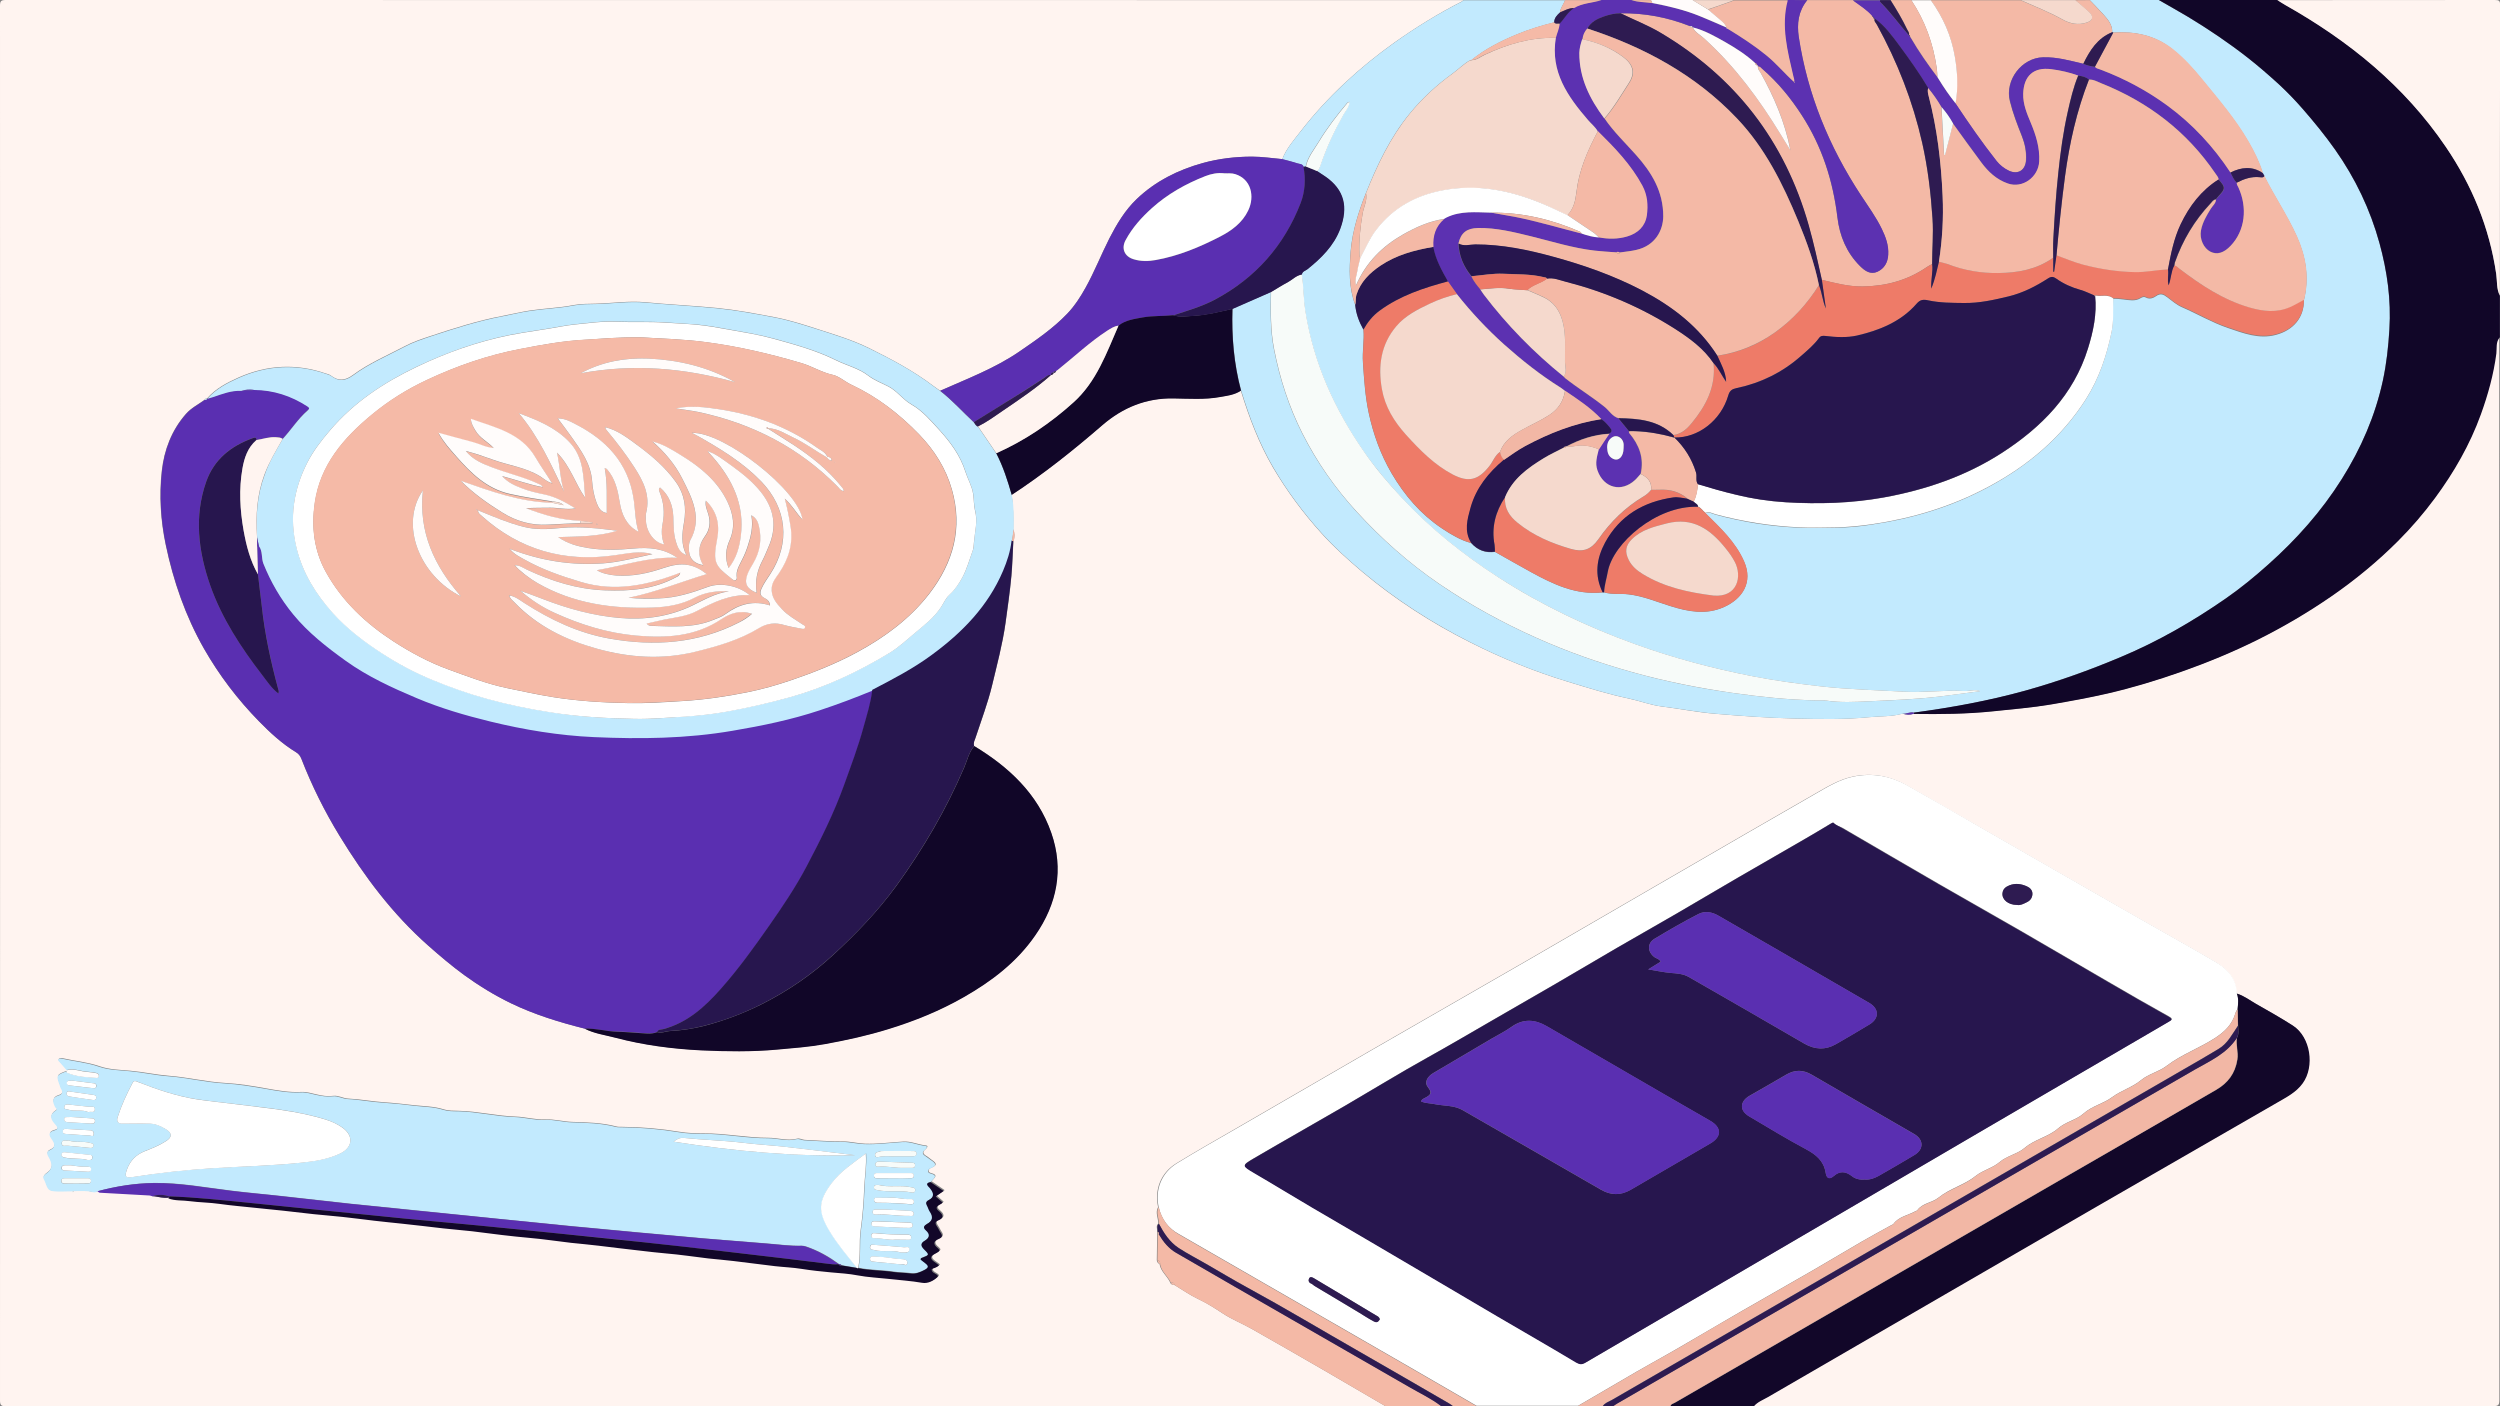
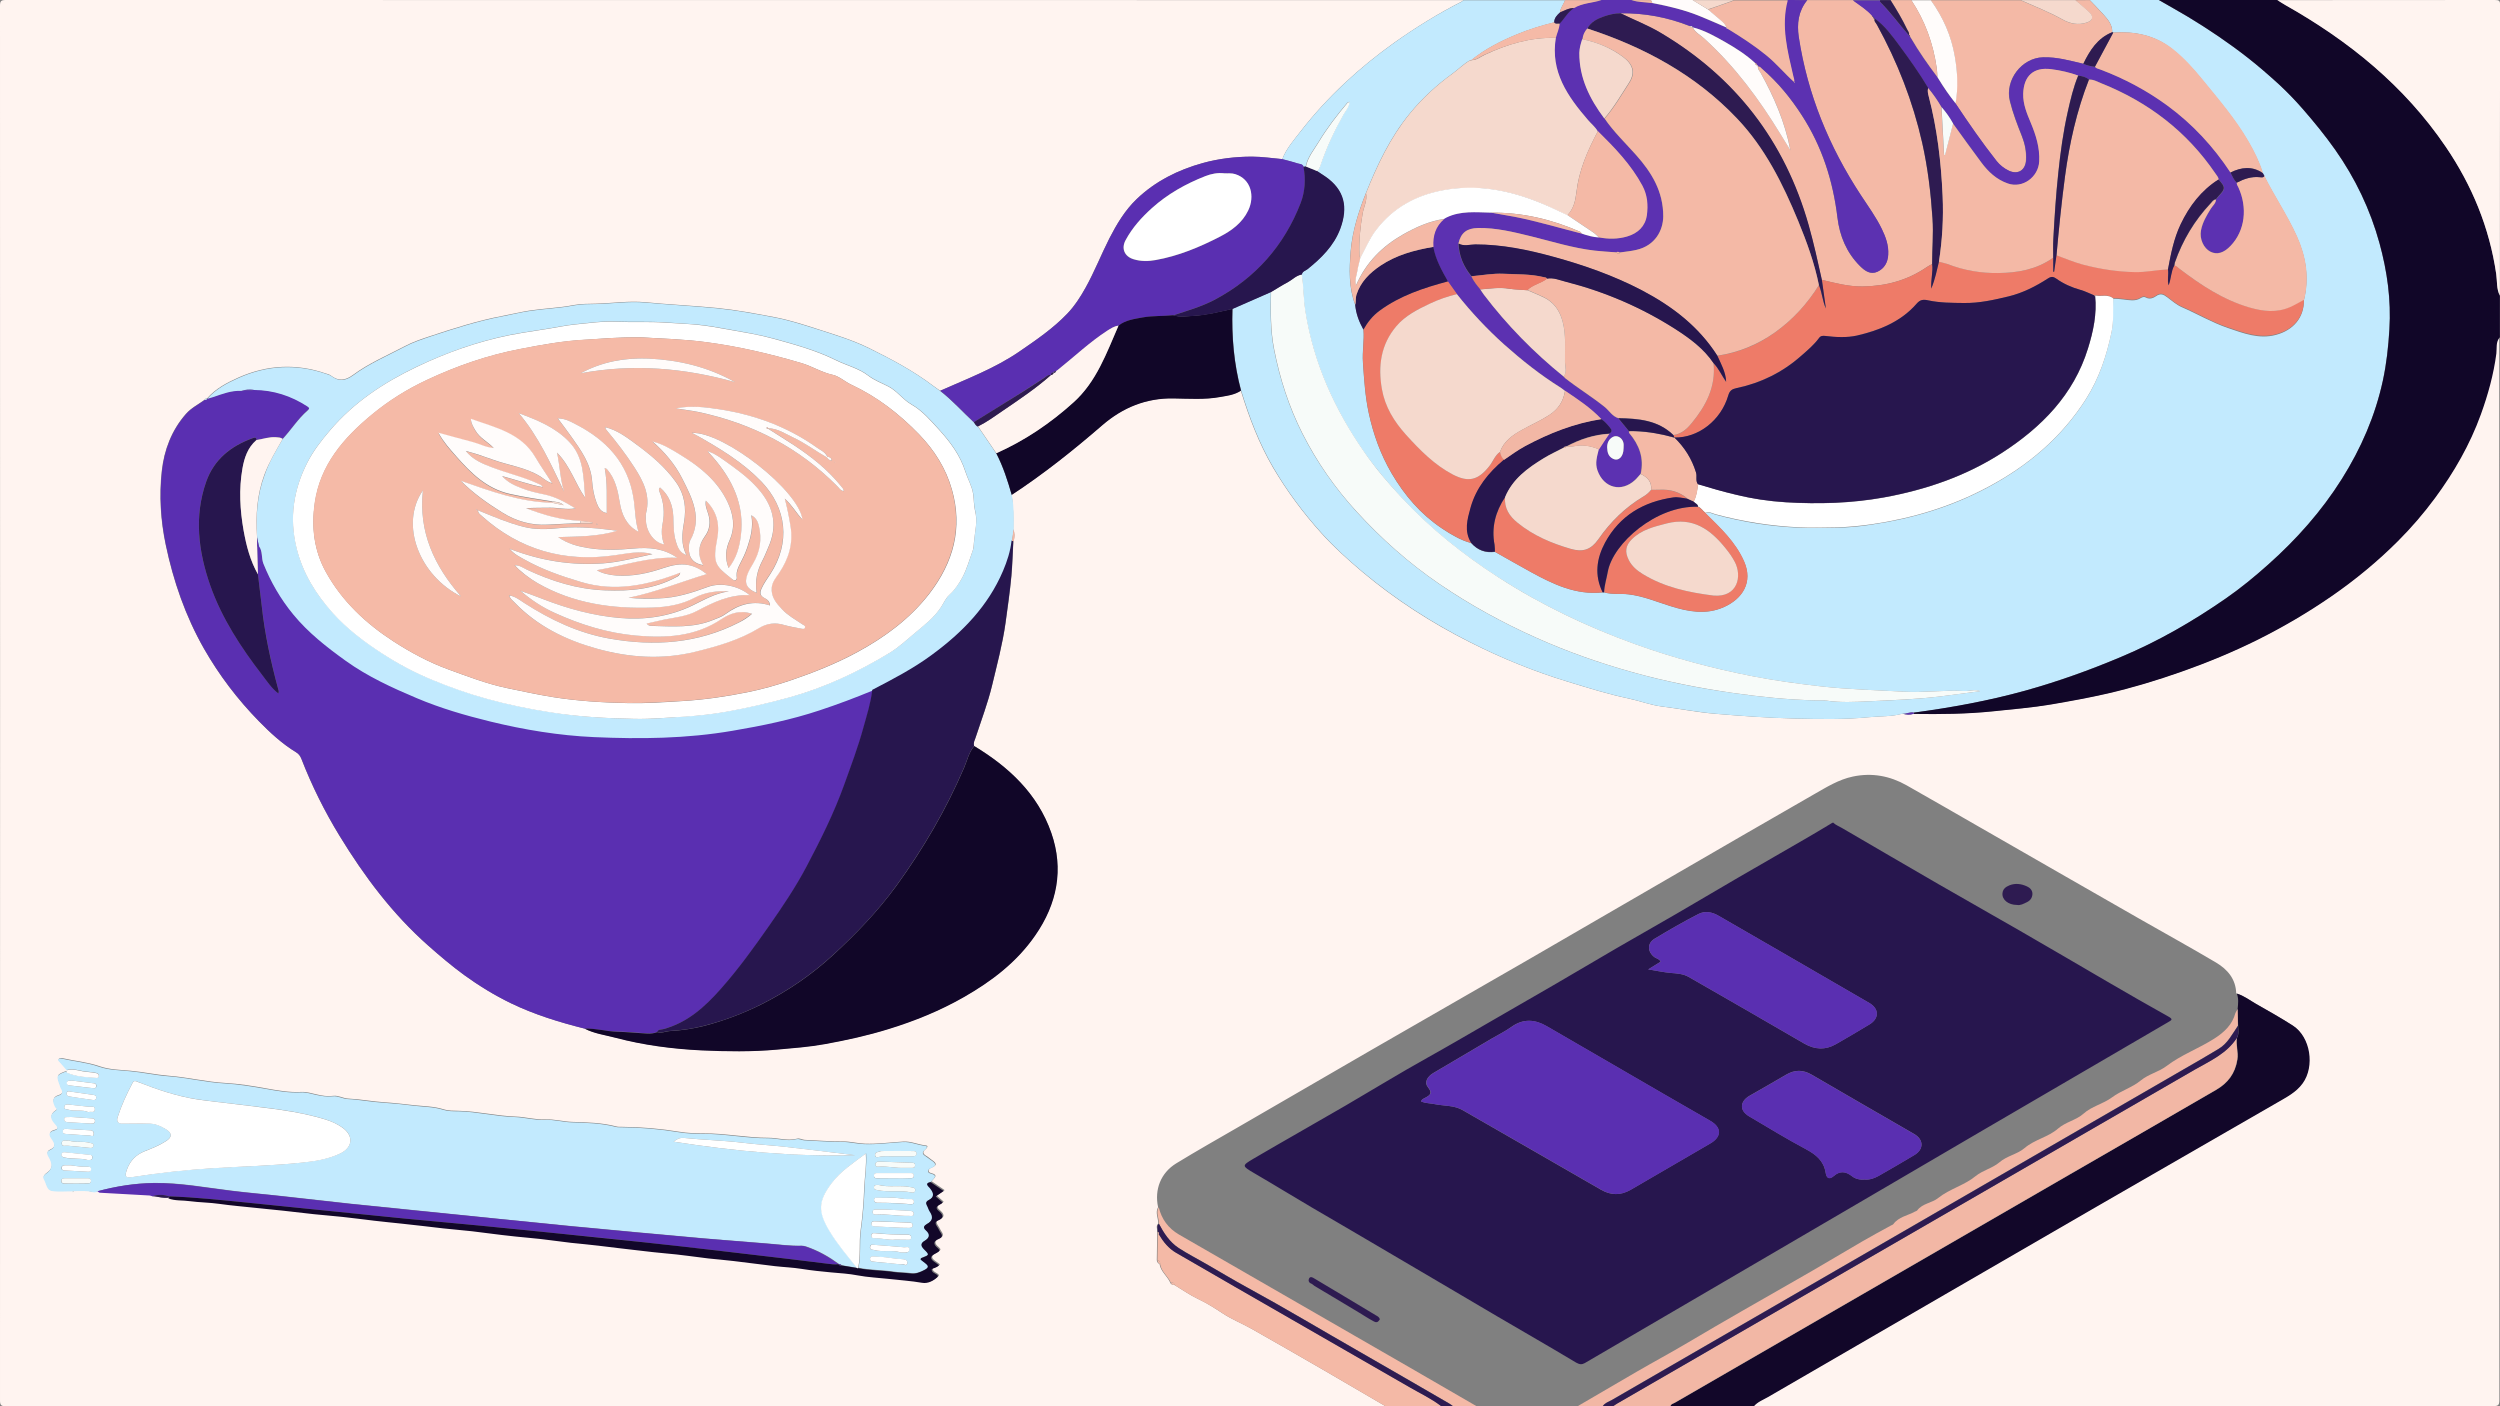
<svg xmlns="http://www.w3.org/2000/svg" version="1.1" id="Layer_1" x="0px" y="0px" viewBox="0 0 1920 1080" style="enable-background:new 0 0 1920 1080;" xml:space="preserve">
  <rect x="0" y="0" width="1920" height="1080" fill="#808080" stroke="none" />
  <style type="text/css">
	.st0{fill:#FFF4F0;}
	.st1{fill:#C2EAFE;}
	.st2{fill:#FFFFFF;}
	.st3{fill:#110628;}
	.st4{fill:#120729;}
	.st5{fill:#F4B9A6;}
	.st6{fill:#5C31B1;}
	.st7{fill:#F2B7A5;}
	.st8{fill:#2E1B51;}
	.st9{fill:#FFFCFB;}
	.st10{fill:#F5D9CD;}
	.st11{fill:#5A2FB1;}
	.st12{fill:#27164E;}
	.st13{fill:#F5BAA7;}
	.st14{fill:#F7FBF9;}
	.st15{fill:#EE7B68;}
</style>
  <g>
    <g>
      <path class="st0" d="M1064,1079.9c-353.1,0-706.3,0-1059.4,0.1c-3.7,0-4.6-0.8-4.6-4.6C0.1,718.5,0.1,361.5,0,4.6    C0,0.8,0.8,0,4.6,0C377.7,0.1,750.9,0.1,1124,0.1c-0.5,0.4-1,0.9-1.6,1.2c-17.9,9.1-35,19.7-51.4,31.3    c-27.2,19.4-51.5,41.7-72,68.1c-5.2,6.8-11.1,13.3-14.2,21.5c-7.7-0.7-15.5-1.9-23.3-1.9c-12.7,0-25.4,1.5-37.8,4.9    c-19.1,5.3-36.5,14-50.8,27.7c-8.9,8.5-15.3,19.2-20.9,30.1c-6.4,12.5-11.5,25.6-18.3,37.9c-4,7.2-8.4,14-14.1,20    c-10.9,11.4-23.9,20.3-36.8,29.1c-18.8,12.9-40.1,20.9-60.8,30.1c-1.8-1.2-3.5-2.5-5.3-3.8c-15.3-11.6-32.2-20.5-49.3-29    c-12.8-6.3-26.8-10.5-40.5-14.9c-10.5-3.4-21.3-6.8-31.9-8.8c-14.7-2.8-29.4-5.6-44.5-7.1c-18.3-1.8-36.6-2.6-54.9-4.4    c-12.6-1.2-25.2,0.8-37.8,1.1c-5.7,0.2-11.6,0-17.3,1.1c-11.1,2.2-22.5,2.5-33.7,4.2c-7,1.1-13.9,2.8-20.8,4.1    c-19,3.6-37.4,9.5-55.8,15.6c-6.6,2.2-13.2,4.4-19.2,7.6c-13.5,7.1-27.7,13.1-40,22.2c-5.9,4.3-11,4.9-16.8,0.5    c-1.1-0.9-2.7-1.3-4.1-1.7c-22.7-7.8-45-6.6-66.9,3.1c-8.9,4-17.6,8.5-24.2,16.1l0,0c-0.8,0-1.6,0.2-2,1.1    c-4.8,3.5-10.3,6.2-14.3,10.8c-11,12.5-16.7,27.6-18.5,43.8c-2.1,18.9-0.9,38,3,56.6c5.8,27.9,15.1,54.7,29.3,79.7    c11.7,20.5,25.8,39.1,42.3,55.9c8.6,8.8,17.8,17.3,28.5,23.8c2,1.2,3.2,2.8,4.1,5.1c8,20.6,17.8,40.3,29.3,59.1    c19,31.1,40.6,60,68.1,84.3c9,7.9,18,15.6,27.6,22.6c11.3,8.2,23.3,15.5,35.8,21.6c18.1,8.8,37.2,14.6,56.6,19.5    c7.4,3.8,15.7,4.8,23.6,6.9c21.6,5.7,43.7,8.6,65.8,9.7c19.5,0.9,39.1,1.3,58.7-0.6c12.2-1.1,24.4-2,36.5-4.2    c16.5-3,32.9-6.5,49-11.6c20-6.2,39.3-14.1,57.5-24.4c21.4-12.2,40.7-26.9,55-47.5c16.8-24.3,22.2-50.7,12.3-78.8    c-10.5-30-32.6-50.5-59.2-66.6c-0.8-2.8,0.9-5,1.7-7.5c4.2-12.8,9-25.5,12.2-38.6c3.8-16,8.1-31.9,10.4-48.3    c1.7-12,3.4-24,4.5-36.1c0.8-8.9,1-17.8,1.5-26.7c1.1-3.1,1-6.3-0.2-9.4c0.1-8.8,0.3-17.5-1.3-26.2c24.6-16.1,47.6-34.4,69.7-53.6    c15.6-13.6,33.6-20.8,54.4-20.5c12.1,0.2,24.2,1.1,36.1-1.1c5.5-1,11.1-1.6,15.9-4.9c6.3,20.5,13.8,40.4,24.7,59.1    c10.7,18.1,23.1,34.9,37.1,50.4c9.6,10.7,20.4,20.4,31.5,29.8c25.5,21.4,53.2,39.2,82.8,54.1c24.2,12.2,49.4,22.5,75.5,30.4    c15.4,4.7,30.7,9.5,46.4,12.8c8.5,1.8,16.8,5,25.3,6.1c13.8,1.7,27.4,4.5,41.4,5.6c20,1.7,40,3.1,60,3.6c19.3,0.4,38.6,0.9,57.8-1    c8.5-0.9,17.2-0.3,25.6-2.7c2.8,0.9,5.6,1.1,8.4,0.1c20.3,0.3,40.6,0.1,60.9-2c14.9-1.6,29.9-2.7,44.7-5.3    c14.5-2.5,29-5.1,43.3-8.4c19.1-4.4,37.8-10.1,56.3-16.6c20.2-7.1,40-15.2,59.1-24.8c19.6-9.8,38.5-20.9,56.6-33.4    c18.2-12.6,35.2-26.7,50.8-42.2c10.3-10.2,19.8-21.3,28.5-33.1c14.6-19.9,26.8-41,35.2-64.2c5.5-15.2,9.8-30.7,11.9-46.8    c0.5-4.1-0.6-8.9,2.7-12.5c0,272.1,0,544.2,0.1,816.4c0,3.7-0.8,4.6-4.6,4.6c-189.5-0.1-379-0.1-568.4-0.1c3-3.4,7.2-4.9,10.9-7.1    c45.3-26.3,90.7-52.6,136.1-78.9c38.6-22.3,77.1-44.7,115.7-67c46.4-26.8,92.9-53.4,139.2-80.2c7.1-4.1,14.4-7.7,19.5-14.7    c9.5-13,6.2-35.7-7.4-44.4c-9.2-5.9-18.8-11.3-28.3-16.7c-4.8-2.8-9.3-6.3-14.8-7.9c-0.3-11-6.7-18.4-15.4-23.6    c-19.4-11.5-39.2-22.4-58.8-33.6c-19-10.9-38-21.8-57.1-32.7c-21.6-12.4-43.2-24.8-64.8-37.2c-19-10.9-38-21.9-57.1-32.7    c-12.8-7.2-26.5-9.8-41.2-6.7c-11,2.3-20.3,8.2-29.8,13.6c-36.3,20.8-72.5,41.8-108.7,62.8c-37.4,21.6-74.7,43.4-112.1,65    c-40,23.1-80.1,46-120.1,69.1c-33.8,19.5-67.6,39.1-101.3,58.7c-15.9,9.2-32,18.3-47.7,27.9c-11.9,7.3-16.8,20.2-13.9,33.6    c-2.4,4.2,0.2,8.4,0.1,12.6c-2,1.8-0.6,4.1-0.9,6.1c0,0.7,0.1,1.3,0.1,2c-0.1,6.7-0.2,13.3-0.3,20c0.1,1.4,0.8,2.4,2.1,3    c0.9,5.7,5.8,9.1,8.1,14c0.4,1.4,1.4,2,2.9,1.8c6.2,3.7,12.2,8,18.6,11c6.8,3.2,12.9,7.1,19.1,11.2c6.8,4.5,14.5,7.5,21.6,11.5    c18.8,10.6,37.5,21.4,56.2,32.2C1033.1,1061.8,1048.5,1070.9,1064,1079.9z M130.1,919.7c5.3,2,11,1.3,16.4,2.1    c7.6,1.1,15.4,1,22.9,2.1c9.1,1.3,18.2,2,27.2,3c7.2,0.8,14.3,1.4,21.5,2.2c7.9,0.9,15.9,1.9,23.8,2.7c7.3,0.8,14.6,1.3,22,2.1    c8.1,0.9,16.1,2,24.2,2.9c7.1,0.8,14.3,1.5,21.5,2.3c10.5,1.2,21,2.5,31.6,3.6c7.3,0.8,14.6,1.3,22,2.2c7.7,0.9,15.4,2,23.2,2.9    c7,0.8,14,1.6,21,2.2c10.7,0.9,21.3,2.6,32,3.8c7,0.8,14,1.3,21,2.2c10.6,1.4,21.3,2.5,32,3.8c6.5,0.8,12.9,1.5,19.5,2.1    c11,1,22,2.6,33,3.9c6.5,0.8,13,1.3,19.5,2c10.5,1.3,21,2.7,31.5,3.9c6.8,0.8,13.7,1,20.5,2.1c7.5,1.2,15.1,2,22.7,2.7    c6.8,0.7,13.7,1,20.4,2.3c7.9,1.5,15.9,1.8,23.8,2.7c8.6,1,17.2,1.6,25.7,3c4.6,0.8,8.8-1.7,11.5-4.2c2.3-2.1-3.4-2.7-4.1-5.2    c-0.1-0.3-0.1-0.6-0.1-1c1.5-1.1,3.7-0.9,5.6-3.1c-2.2-1.9-5.9-3.6-6-5.5c-0.2-2.5,4-3.3,6-5.2c0.2-0.2,0.2-0.6,0.4-1    c-0.4-0.4-0.7-1-1.2-1.4c-3.6-2.8-3.9-5.2,0.7-7.1c2.7-1.1,2.9-2.6,1.4-4.8c-1.1-1.6-1.8-3.5-3-5.1c-1.3-1.8-1.1-3.4,0.7-4.1    c6-2.3,3.6-5.2,0.5-7.8c-2.1-1.8-1.4-3,0.3-4.1c1-0.7,2.4-0.9,3-2.1c-1.8-1.5-3.5-3-5.3-4.6c2.2-1.5,4.1-2.9,6.1-4.2    c-3.5-2.4-6.8-4.6-10-6.8c1.4-2.3,6.1-4.7-0.7-6.4c-2.5-0.6-1.9-3.1,0.2-3.9c5.9-2.2,3.5-4.2,0.1-6.5c-1.2-0.8-2.3-1.9-3.6-2.6    c-2.5-1.5-3.4-3-0.7-5.2c0.8-0.7,2.6-2.6,0.4-2.9c-6-0.6-11.6-3.4-17.5-3c-9.9,0.6-19.8,2-29.7,1.6c-5.6-0.2-11.2-1.8-16.7-1.7    c-9.8,0.1-19.6-0.8-29.3-1.2c-2-0.1-3.8-1.5-5.9-0.9c-7.4,1.9-14.6-0.7-21.9-0.7c-16.7,0-33.2-3.5-50-3.4    c-6.1,0-12.3-0.2-18.3-1.2c-14.6-2.4-29.2-3.7-44-3.8c-1.5,0-3.1,0.1-4.5-0.3c-11.1-2.9-22.6-3.2-33.9-3.5    c-6.9-0.2-13.5-2.2-20.6-1.9c-7.7,0.4-15.4-2-23.1-2.2c-14.6-0.5-28.8-4.1-43.4-4.4c-3.8-0.1-8,0-11.8-1.2    c-7.3-2.3-15-2.3-22.4-3.1c-7.8-0.9-15.6-1.8-23.4-2.3c-9.1-0.6-18.2-2.4-27.3-2.8c-4.1-0.2-7.5-2.6-11.6-2.1    c-4.3,0.6-8.5-0.1-12.7-1.1c-3.9-0.9-7.8-2.1-11.7-1.9c-9.3,0.5-18.5-1.2-27.5-2.8c-10.3-1.9-20.6-3.5-30.9-4.1    c-14.6-0.8-28.8-4.4-43.2-5.5c-10-0.8-19.8-3-29.8-3.9c-7.8-0.7-15.9-0.8-23.5-3.4c-9.4-3.3-19.4-4.1-29-6.3    c-0.7-0.2-1.8,0.1-2.3,0.5c-0.7,0.8,0.2,1.4,0.7,2c1.9,2.1,3.7,4.2,5.5,6.3c0,0.3,0,0.6,0,0.9c-8.2,3-8.2,3-5,11.5    c0.2,0.6,0.4,1.3,0.7,1.8c1.8,2.6,0.9,4.4-1.9,5.3c-5.5,1.6-4.5,5-2.6,8.8c0.4,0.8,2.2,1.7,0.4,2.8c-5.8,3.7-3.1,7.4,0.1,11    c1.9,2.1,1.6,3.5-1.2,4.2c-4.2,1.1-4.6,3.2-2,6.6c2.3,3.1,3.6,6.4-1.5,8.6c-2.8,1.2-1.9,3.3-0.7,5.4c2.7,4.5,3.5,8.8-1.8,12.4    c-1.4,1-3.2,2.5-1.9,4.6c1.9,3.1,1.9,8.2,6.2,8.9c5,0.8,10.2,0.3,15.2,0.3c0.2,0.4,0.3,0.8,0.5,1.2c0.2-0.4,0.3-0.8,0.5-1.2    c3.8,0,7.5-0.2,11.3,0.1c2.5,0.2,5,1.8,7.5-0.1c0.5,0.3,1.1,0.9,1.6,0.9c11.9,0.7,23.9,1.4,35.8,2c1.7,0.1,3.2,0.2,4.8,0.8    C121.4,919.1,125.7,920.6,130.1,919.7z" />
      <path class="st1" d="M984.8,122.3c3.1-8.2,8.9-14.7,14.2-21.5c20.5-26.4,44.9-48.8,72-68.1c16.4-11.7,33.5-22.2,51.4-31.3    c0.6-0.3,1-0.8,1.6-1.2c26,0,52,0,78,0c-1.2,3.2-3.6,5.8-3.9,9.4c-2.3,2.1-4.4,4.2-4.5,7.6c-9.6,2.4-19.1,5.3-28.3,9.1    c-12.6,5.2-24.7,11.3-35.3,19.9l0,0c-0.3,0-0.6,0-1,0.1c-5,2.7-8.9,6.9-13.5,10.2c-12.3,8.9-23.4,19.1-33,30.9    c-14.9,18.2-24.8,39.2-33.5,60.9c-5.7,14.4-10.4,29.2-11.7,44.6c-1.1,13.8-1.6,27.9,3.5,41.3c0.6,6.8,3,13.1,6.3,19    c0.7,8.4-1,16.6-0.4,25.1c0.9,13.1,1.7,26.2,4.5,39.1c3.5,16.2,9.1,31.7,17.5,46.1c9.9,16.9,22.3,31.4,38.6,42.3    c7,4.7,14.3,9.1,22.7,11.4c4.9,5.5,10.9,7.7,18.2,6.7c9.3,5.2,18.5,10.5,27.8,15.6c17.1,9.4,34.6,17.7,54.9,15.5    c0.4,0,0.8,0,1.1,0c6.1,1.8,12.5,0.7,18.7,1.5c11.2,1.3,21.5,5.7,32.1,9c13.7,4.3,27.4,7,41.3,0.7c14-6.3,22.4-18.9,15.3-35    c-6.6-15-18.3-25.8-29.6-37c2.7-1.4,5,0.3,7.5,1c21.2,5.8,42.7,9.2,64.7,10.1c9.5,0.4,18.9,0.1,28.3,0c9.2-0.1,18.3-1,27.2-2.4    c31.3-4.6,61.2-13.6,89.2-28.6c30.6-16.4,56.4-38,75.2-67.5c10.1-15.9,15.9-33.3,19.7-51.6c1.8-8.6,0.9-17.2,1.3-25.7    c2.6-0.1,5.2,0.2,7.8,0.5c4.3,0.5,9.1,1.6,13.1-0.9c1.6-1,3-1.3,4.2-0.6c3,1.7,5.9,0.3,7.8-1c3.5-2.5,5.8-1.3,8.6,0.8    c3.7,2.8,7.3,5.9,11.4,7.7c11.8,5.1,22.9,11.7,35.2,15.9c12,4.1,24,8.8,36.9,5.3c13.5-3.6,21.7-13.4,21.5-26.7    c4.1-16.9,1.6-33.1-5.5-48.8c-7.2-16-17.2-30.6-25-46.3c-0.4-0.7-0.7-1.4-1.1-2c-2.6-8.7-6.6-16.7-11.1-24.4    c-9.9-17.1-22.7-32-35.1-47.2c-7-8.6-14.5-16.9-23.2-23.8C1655.2,27,1639.6,24,1623,25c-0.3-0.1-0.6-0.2-0.8-0.4    c0.1-5.4-3-9.3-6.4-13.1c-3.5-3.9-7.2-7.7-10.9-11.5c17.7,0,35.3,0,53,0c7.5,4.3,15,8.5,22.4,12.9c15.9,9.6,31.3,20,46,31.5    c8.3,6.5,16.4,13.5,24.1,20.6c6.3,5.8,12.3,12,17.9,18.5c8.8,10.1,17.3,20.5,25,31.4c15.5,22,27,46.1,34.1,71.9    c5.9,21.5,9,43.5,7.6,66.1c-0.8,13.3-2.2,26.3-5,39.3c-5.9,27.2-16.7,52.1-31.5,75.6c-15.6,24.8-34.8,46.3-56.6,65.8    c-10.4,9.3-21.2,18.1-32.5,26c-25.4,17.7-52.1,33.1-80.7,45c-23.9,10-48.3,18.8-73.3,25.8c-28.2,7.9-56.8,13.1-85.7,16.9    c-2.9-0.9-5.5,1.2-8.4,0.8c-8.4,2.4-17.1,1.8-25.6,2.7c-19.2,1.9-38.6,1.5-57.8,1c-20-0.4-40-1.9-60-3.6    c-13.9-1.2-27.6-3.9-41.4-5.6c-8.6-1-16.8-4.3-25.3-6.1c-15.7-3.3-31.1-8.1-46.4-12.8c-26.1-7.9-51.3-18.1-75.5-30.4    c-29.5-14.9-57.3-32.8-82.8-54.1c-11.1-9.3-21.9-19.1-31.5-29.8c-14-15.5-26.5-32.3-37.1-50.4c-10.9-18.6-18.4-38.6-24.7-59.1    c-5.5-20.6-7.3-41.6-6.6-62.8c9.8-4.3,19.6-8.6,29.4-12.9c-0.3,14.8-0.5,29.6,2.4,44.2c4.4,22.4,11.4,44.1,21.7,64.5    c11.1,21.9,25.1,41.9,41.6,60c19,20.8,40,39.4,63.3,55.4c23.7,16.2,48.7,29.9,74.9,41.6c23.7,10.6,48.1,19.2,73.1,26.2    c25.6,7.2,51.5,12.4,77.8,16.1c21,3,42.1,5.2,63.3,5.7c2.8,0.1,5.7-0.2,8.5,0.2c10.8,1.6,21.6,1,32.4,0.5    c18.5-0.8,37.1-1.5,55.5-3.8c10.1-1.2,20.2-2.7,30.3-4c-4.2-1.6-8.3,0.1-12.3-0.1c-15.4-0.9-30.8,1.4-46.3,0.5    c-21.7-1.2-43.4-1.7-65-4.2c-17.1-2-34.2-4.3-51.1-7.6c-30.6-6-60.8-14-90.2-24.6c-36.9-13.3-72.1-30.1-105.1-51.3    c-27.3-17.6-52.6-37.7-74.7-61.6c-10.2-11-19.8-22.4-28.4-34.6c-22.8-32.8-39-68.4-45.3-108.2c-1.5-9.5-1.4-18.9-2.7-28.3    c0.4-2.4,2.7-2.8,4.1-3.9c10.8-8.6,20.6-18.2,25.4-31.3c6-16.2,3.5-29.7-11.6-40.1c-2-1.4-4.1-2.7-6.2-4.1c1.5-1,1.9-2.6,2.5-4.2    c4.7-13.7,10.7-26.7,17.8-39.3c1.7-2.9,4.3-5.6,4.6-9.8c-0.9,0.5-1.5,0.6-1.7,0.9c-8,9.5-15.6,19.4-22,30    c-3.6,6-8.4,11.5-9.8,18.8c-0.6,0.1-1.3,0.1-1.9,0.2c-0.7-2.2-2.9-2-4.5-2.5C992.7,124.3,988.8,123.3,984.8,122.3z M1038,76.1    c0.1-0.1,0.2-0.3,0.2-0.4C1038.1,75.8,1038.1,76,1038,76.1c-0.1,0.2-0.1,0.3-0.2,0.4C1037.8,76.4,1037.9,76.2,1038,76.1z" />
-       <path class="st2" d="M889.9,927.1c-2.9-13.3,2-26.2,13.9-33.6c15.7-9.7,31.8-18.7,47.7-27.9c33.8-19.6,67.5-39.2,101.3-58.7    c40-23.1,80.1-46,120.1-69.1c37.4-21.6,74.7-43.3,112.1-65c36.2-21,72.4-42,108.7-62.8c9.5-5.4,18.7-11.3,29.8-13.6    c14.7-3,28.3-0.5,41.2,6.7c19.1,10.7,38.1,21.7,57.1,32.7c21.6,12.4,43.2,24.8,64.8,37.2c19,10.9,38,21.8,57.1,32.7    c19.6,11.2,39.4,22.1,58.8,33.6c8.7,5.2,15.1,12.6,15.4,23.6c1.5,3.9,0.9,7.9,0.6,11.8c-0.5,1-1.3,2-1.6,3.1    c-2.5,9.1-8.6,14.8-16.3,19.7c-11.9,7.6-25.3,12.4-36.6,21c-6,4.6-13.7,6.1-19.8,11.1c-6.5,5.4-15.3,7.9-22.1,13    c-6.9,5.1-15.4,6.7-22,12.6c-5.5,4.9-13.6,6.2-19.5,11.4c-7.5,6.5-17.9,8.3-25.6,14.9c-5.6,4.8-13.5,6-19.4,11    c-5.2,4.5-12.5,6-18.3,10.6c-8.6,6.9-19.9,9.6-28.6,16.7c-4.9,3.9-12.1,4-16.2,9.6c-0.4,0.5-1.2,0.6-1.7,0.9    c-5.6,3.1-12.5,4-16.6,9.6c-0.4,0.5-1.1,0.7-1.7,1c-7.5,4.2-15.1,8.2-22.5,12.5c-16.7,9.7-33.2,19.7-50,29.2    c-14.1,8-28.1,16-42.1,24.1c-13.8,8-27.7,16.1-41.5,24.2c-13,7.7-26.4,15-39.5,22.5c-15,8.7-29.9,17.5-44.9,26.2c-26,0-52,0-78,0    c-17.1-9.9-34.2-19.8-51.3-29.7c-59.1-34-118.1-68.1-177.2-102.1C897.2,943.4,892.1,936.4,889.9,927.1z M1407.8,631.7    c-0.8,0.4-1.4,0.6-2,0.9c-6.5,3.9-13,7.8-19.6,11.6c-17.2,10-34.4,19.9-51.6,29.8c-15.5,9-30.9,18.2-46.4,27.2    c-15.5,9-31.1,17.8-46.6,26.8c-15.5,9-30.9,18.2-46.4,27.2c-17.2,10-34.4,19.9-51.6,29.8c-15.6,9-31.1,18.2-46.9,26.9    c-21.4,11.9-42.2,24.7-63.3,37c-23.4,13.6-47,26.9-70.4,40.6c-9.4,5.5-9.1,5.6,0.6,11.3c14.8,8.7,29.4,17.6,44.2,26.3    c13.5,8,27.1,15.9,40.7,23.8c18.8,11,37.5,22.1,56.3,33.1c15.2,8.9,30.3,17.9,45.5,26.8c20.2,11.8,40.4,23.4,60.4,35.4    c2.6,1.6,4.4,1.7,6.7,0.3c35.4-20.7,70.7-41.3,106.1-62c43.6-25.5,87.2-51,130.8-76.5c43.2-25.2,86.3-50.5,129.5-75.7    c27.1-15.8,54.2-31.7,81.4-47.5c2.7-1.6,4.3-2.2,0.3-4.4c-15.7-8.7-31.2-17.7-46.7-26.7c-22.4-13-44.6-26-67-39    c-21-12.1-42.1-24-63.1-36.1c-24.6-14.2-49.1-28.6-73.7-42.9C1412.5,634.6,1409.8,633.7,1407.8,631.7z M1059.7,1013.3    c-0.4-2.2-2.1-2.6-3.3-3.3c-15.7-9.4-31.4-18.8-47.1-28.2c-1.4-0.8-3-1.6-3.9,0c-0.7,1.4-0.5,3.2,1.6,4c0.9,0.3,1.5,1.2,2.4,1.7    c11.4,6.9,22.9,13.7,34.4,20.6c3.5,2.1,6.9,4.4,10.5,6.3c1.1,0.6,2.6,1.6,4.1,0.5C1059,1014.4,1059.4,1013.7,1059.7,1013.3z     M1549.1,695c2.6,0.5,5-0.9,7.5-2.1c2.6-1.2,4.1-3.3,4.3-6.1c0.2-3.1-1.9-5.1-4.3-6.1c-4.2-1.8-8.7-2.6-13.3-0.8    c-2.9,1.1-5,2.7-5.4,6.1C1537.4,690.9,1542.3,694.9,1549.1,695z" />
      <path class="st3" d="M1469.8,547.3c28.9-3.9,57.5-9.1,85.7-16.9c25.1-7,49.4-15.7,73.3-25.8c28.6-12,55.3-27.4,80.7-45    c11.4-7.9,22.1-16.7,32.5-26c21.8-19.4,41-41,56.6-65.8c14.7-23.4,25.6-48.4,31.5-75.6c2.8-13,4.2-26,5-39.3    c1.4-22.6-1.7-44.6-7.6-66.1c-7.1-25.9-18.6-49.9-34.1-71.9c-7.7-10.9-16.2-21.3-25-31.4c-5.7-6.5-11.7-12.7-17.9-18.5    c-7.8-7.1-15.8-14.1-24.1-20.6c-14.7-11.5-30.1-21.9-46-31.5c-7.4-4.4-14.9-8.6-22.4-12.9c30.3,0,60.7,0,91,0    c2.1,1.3,4.1,2.7,6.3,3.9c48.7,27.5,91.3,62,123,108.7c20.2,29.7,33.6,62.1,38.8,97.8c0.8,5.5,0.1,11.4,2.8,16.6    c0,10.7,0,21.3,0,32c-3.3,3.6-2.2,8.4-2.7,12.5c-2.1,16.1-6.4,31.6-11.9,46.8c-8.4,23.2-20.6,44.4-35.2,64.2    c-8.7,11.8-18.2,22.8-28.5,33.1c-15.6,15.6-32.6,29.6-50.8,42.2c-18.1,12.5-37,23.6-56.6,33.4c-19.1,9.5-38.9,17.7-59.1,24.8    c-18.5,6.5-37.3,12.2-56.3,16.6c-14.3,3.3-28.8,5.9-43.3,8.4c-14.8,2.5-29.8,3.7-44.7,5.3c-20.3,2.1-40.6,2.3-60.9,2    C1470,547.9,1470,547.6,1469.8,547.3z" />
      <path class="st4" d="M1718.5,774.9c0.4-4,0.9-8-0.6-11.8c5.5,1.6,9.9,5.1,14.8,7.9c9.5,5.4,19.1,10.8,28.3,16.7    c13.6,8.8,16.9,31.4,7.4,44.4c-5.1,7-12.5,10.6-19.5,14.7c-46.4,26.8-92.8,53.4-139.2,80.2c-38.6,22.3-77.1,44.6-115.7,67    c-45.4,26.3-90.7,52.6-136.1,78.9c-3.8,2.2-8,3.7-10.9,7.1c-21.3,0-42.7,0-64,0c0.4-1.8,2.1-1.9,3.3-2.6    c101.2-58.5,202.4-117,303.6-175.5c37.4-21.6,74.9-43.2,112.3-64.9c8.8-5.1,14.5-12.4,16.2-23.2c0.9-5.8-1.2-11.1-0.4-16.6    c1.7-3,1-6.2,0.9-9.4C1718.7,783.5,1718.6,779.2,1718.5,774.9z" />
      <path class="st5" d="M1388,0.1c11.7,0,23.3,0,35,0c5.2,3.8,10.7,7.1,14.9,12c0.1,0.6,0.3,1.1,1,1.1l-0.1-0.1c0,0.7-0.2,1.5,1,1.1    c0,0-0.1-0.1-0.1-0.1c-0.8,2.1,0.9,3.3,1.7,4.8c15.8,28.7,27.6,58.9,34.8,90.8c4.3,19.1,6.6,38.5,7.9,58.1    c0.8,11.8-0.3,23.3-0.3,35c-1.3,0.7-2.7,1.3-3.9,2.2c-14.9,10.3-31.6,14.8-49.6,15c-10.7,0.1-21-2.6-31.2-5.1    c-3.1-14.1-6.2-28.2-10.2-42c-18.3-64.5-56.3-113.7-114-147.9c-9.7-5.8-20.3-9.8-30.4-14.8c18.4-0.3,36.2,3.1,53.3,9.9    c0.5,0.8,1.2,1,2.1,1l0,0c2.1,4,6.1,6,9.3,8.8c23.4,21.4,42,46.5,58.4,73.4c2.5,4.1,5,8.2,7.5,12.2c-4.1-21.4-12.5-41-23-59.7    c-0.9-1.5-2.4-2.9-1.8-4.9c1.5,0,2.3,1.3,3.2,2.1c11.9,10.3,21.8,22.4,30.3,35.6c15.5,23.9,23.9,50.3,27.3,78.5    c1.7,14.1,7,27,17.4,37.3c3.7,3.7,7.9,6.8,13.3,4.3c5.3-2.4,8-7.1,8.3-13.2c0.4-7.1-1.9-13.4-4.9-19.6    c-4.5-9.3-10.6-17.7-16.3-26.3c-24.3-37.1-40.8-77.3-47.5-121.2C1379.9,18.2,1381.1,8.5,1388,0.1z" />
      <path class="st6" d="M1388,0.1c-6.9,8.4-8,18.1-6.5,28.3c6.7,44,23.2,84.1,47.5,121.2c5.6,8.6,11.8,17,16.3,26.3    c3,6.2,5.3,12.5,4.9,19.6c-0.3,6.1-3,10.7-8.3,13.2c-5.3,2.4-9.6-0.7-13.3-4.3c-10.4-10.3-15.7-23.2-17.4-37.3    c-3.4-28.2-11.8-54.5-27.3-78.5c-8.5-13.2-18.4-25.3-30.3-35.6c-1-0.8-1.7-2.1-3.2-2.1c0,0-0.1,0.1-0.1,0.1c0.1-0.7-0.4-1-1-1.1    l0.1,0.1c0-0.9-0.6-1.4-1.4-1.6c-6.9-6.3-14.7-11.3-22.7-15.9c-8-4.6-16-9.2-25.1-11.4c0,0,0,0,0,0c-0.3-1.1-1.3-0.9-2.1-1    c-17.1-6.8-34.9-10.1-53.3-9.9c-4.5,0-8.9,1-13.1,2.5c-5.1,1.8-9.8,4.2-12.5,9.2c-2.1,2.3-3.4,5.1-3.9,8.2    c-1.2,3.4-2.2,6.9-2.2,10.6c-0.1,19.3,8,35.4,19.2,50.4c7,10.2,15.9,18.7,24.1,27.9c12,13.4,21,28,20.9,47.1    c0,11-6.3,22.5-20.5,25.8c-4.2,1-8.5,1.3-12.8,2c-0.9-0.5-1.8-0.6-2.8-0.1c-5.5-0.4-10.9-0.6-16.4-1.3c-16.7-1.9-32.7-7-49-11    c-13.4-3.3-26.7-6.6-40.7-6.4c-8.8,0.2-13.2,3.7-15.1,12c0.4,9.5,4,17.8,9.9,25.1c1.7,3.7,4.3,6.9,6.9,10c0.9,1.4,1.8,2.8,2.8,4.1    c17.8,23.4,38.3,44.3,61.2,62.8c0.4,0.5,0.8,1.1,1.3,1.5c9.8,7.6,20.5,14.2,30.2,22c3.5,2.8,5.8,7.2,10.5,8.6    c2.7,3.3,5.4,6.6,8.1,9.9c0.1,0.5,0,1.1,0.2,1.4c7.7,9.2,11.5,19.4,8.8,31.4c-1.4,1.6-2.7,3.3-4.3,4.7c-10.5,9.7-24,6.1-28.8-7.3    c-2.1-5.8-0.3-11,1-16.4c2.6-4,5.2-7.9,7.9-11.9c2.7-1.2,2.1-3,0.6-4.7c-2-2.4-4-4.8-6.7-6.5c-8.2-8.6-18-15.2-27.9-21.8    c-1.1-0.8-2.1-1.7-3.2-2.4c-15.6-9.8-29.9-21.2-43.6-33.3c-13.2-11.8-25.3-24.7-36.2-38.6c-2.3-3.3-4.7-6.5-7-9.8    c-4.6-8.4-9.5-16.8-11.1-26.4c-0.6-8.5,1.7-15.9,8.3-21.5c0.5-0.3,1.1-0.7,1.7-1c11-5.4,22.7-4,34.3-3.8c6,1.1,12,2.1,18,3.2    c17.4,3.4,34.4,8.5,51.6,12.9c4.3,1.5,8.7,2.7,13.2,3c7.3,1.3,14.5,1.4,21.7-0.7c8.2-2.4,13.9-7.8,15.1-16.2    c1.1-7.7,0.5-15.5-3.4-22.8c-8.7-16.2-21.3-29.1-34.2-41.9c-1.9-3.4-5-5.7-7.4-8.6c-15.7-18.1-29.1-37.2-24.8-63.2    c0.9-3.7,2.7-7.1,3-10.9c3.7-3.9,6.2-8.9,10.9-11.9c6.5-3.8,14.2-3.9,21.2-6.1c7.7,0,15.3,0,23,0c5.2,1.6,10.6,1.5,16,2.3    c12.7,2.4,25.1,5.3,37.1,10.3c6.7,2.8,13.3,5.7,19.9,8.5c0,0-0.1-0.1-0.1-0.1c-0.1,0.8,0.6,0.9,1.1,1    c10.3,6.3,20.5,12.9,29.9,20.6c7.6,6.2,13.8,13.8,21.1,20.3c0.1,0.3-0.1,1.1,0.6,0.4c-0.2-0.1-0.4-0.2-0.7-0.4    c0.4-1.7-0.3-3.2-0.7-4.8c-4.4-19.2-9.6-38.3-4.3-58.2C1378,0.1,1383,0.1,1388,0.1z M1246.9,344.2c0-1.3,0.2-2.7,0-4    c-0.8-4.1-5-6.5-8.2-4.6c-3.1,1.7-4.4,4.6-4.3,8.2c0.1,3.6,0.9,6.7,4.4,8.5C1243.1,354.5,1247,350.7,1246.9,344.2z" />
      <path class="st0" d="M1919.9,227.1c-2.7-5.2-2-11.1-2.8-16.6c-5.2-35.7-18.6-68.1-38.8-97.8c-31.7-46.7-74.3-81.2-123-108.7    c-2.1-1.2-4.2-2.6-6.3-3.9c55.7,0,111.3,0,167-0.1c3.4,0,4.1,0.7,4.1,4.1C1919.9,78.4,1919.9,152.7,1919.9,227.1z" />
      <path class="st7" d="M1717.8,797.1c-0.8,5.5,1.3,10.8,0.4,16.6c-1.7,10.8-7.3,18-16.2,23.2c-37.4,21.8-74.8,43.3-112.3,64.9    c-101.2,58.5-202.4,117-303.6,175.5c-1.2,0.7-2.9,0.9-3.3,2.6c-14.7,0-29.3,0-44,0c1-0.6,1.9-1.4,2.9-1.9    c27.5-15.9,55-31.8,82.5-47.7c120.4-69.6,240.8-139.2,361.2-208.8C1697.3,814.6,1710,809.1,1717.8,797.1z" />
      <path class="st5" d="M1604.9,0.1c3.6,3.8,7.4,7.6,10.9,11.5c3.3,3.7,6.5,7.6,6.4,13.1c-11.4,4.5-17.2,14-22.3,24.3    c-10.2-2.4-20.2-5.3-30.9-5c-16.5,0.5-29.4,17.5-25.5,33.6c2.3,9.3,5.7,18.1,9.2,26.9c2.4,6,3.6,12.1,3.2,18.5    c-0.4,7.7-6.2,11.3-13.2,8.1c-3.7-1.7-6.9-4.2-9.4-7.4c-11.2-14.3-21.5-29.2-31.6-44.3c2.1-12.1,1.6-24.2-0.5-36.1    c-2.7-15.8-9-30.2-18.4-43.1c23,0,46,0,69,0c10.7,4.7,21.6,9,31.9,14.7c5.9,3.3,12.4,4.8,19.1,2.4c4.5-1.6,5.2-4.4,1.8-7.7    c-3.4-3.3-7.2-6.3-10.8-9.4C1597.6,0.1,1601.3,0.1,1604.9,0.1z" />
      <path class="st6" d="M1501.9,79.4c10,15.1,20.3,30,31.6,44.3c2.5,3.1,5.7,5.6,9.4,7.4c7,3.3,12.7-0.4,13.2-8.1    c0.4-6.5-0.9-12.5-3.2-18.5c-3.5-8.8-6.9-17.6-9.2-26.9c-4-16.1,9-33.2,25.5-33.6c10.7-0.3,20.7,2.6,30.9,5    c2.9,1.2,5.8,2.1,8.9,2.3c1,1.3,2.5,1.5,3.9,2c18.5,6.9,35.7,16,51.6,27.7c19.4,14.2,35.4,31.5,48.6,51.5c1.3,2.7,2.4,5.6,4.8,7.7    c-0.1,1.4,0.7,2.5,1.3,3.7c7,15.3,5.3,33.1-6.1,44.9c-5.3,5.5-10.5,6.9-15.5,4.4c-5.2-2.6-8.4-9.8-7.2-16.2    c1.2-6.2,4.3-11.4,7.5-16.7c1.5-2.3,3.9-4.1,4.1-7.2c0.7-0.9,1.4-1.8,2.2-2.6c5.2-5.5,5.2-6.6-0.2-12.6c-0.2-1.9-1.6-3.3-2.6-4.8    c-22-32.2-51.6-54.8-87.6-69.2c-3-1.2-6-3.1-9.5-2.8c-2.4-2-5.2-2.7-8.2-3c-6.7-2.5-13.7-4.1-20.8-4.9c-13.5-1.7-21,5.2-21.4,18.9    c-0.2,8.1,2.9,15.3,5.9,22.5c3.9,9.4,7,18.8,6.4,29.4c-0.6,12.1-12.7,21-24.1,17c-8.7-3.1-15-9-20.4-16.2    c-7.3-9.9-14.4-19.9-21.7-29.8c-2.6-4.5-5.5-8.8-9-12.7c-3-5.2-6.3-10-10.2-14.6c-6.8-11.4-14.5-22.2-22.4-32.9    c-5.5-7.4-10.9-15.1-18.7-20.5c0,0,0.1,0.1,0.1,0.1c-0.3-0.4-0.7-0.7-1-1.1c0,0,0.1,0.1,0.1,0.1c-0.3-0.4-0.7-0.7-1-1.1    c-4.3-4.9-9.8-8.2-14.9-12c7,0,14,0,21,0c0,0.5-0.1,1.2,0.1,1.4c7.9,8,14.5,17.1,22,25.6c0,0-0.1-0.1-0.1-0.1    c0.3,0.4,0.7,0.7,1,1.1c0,0-0.1-0.1-0.1-0.1c0.2,0.3,0.4,0.6,0.6,0.9c6.1,10.6,13.1,20.5,20.4,30.2c0,0,0-0.1,0-0.1    c0.3,0.4,0.5,0.9,0.8,1.3C1492.7,67,1497,73.3,1501.9,79.4z" />
      <path class="st7" d="M1718.5,774.9c0.1,4.3,0.2,8.5,0.2,12.8c-4.4,6.4-7.9,13.6-14.9,17.8c-4.3,2.6-8.6,5.2-13,7.7    c-151,87.3-302.1,174.6-453.1,262c-2.4,1.4-5.2,2.2-6.8,4.6c-6.3,0-12.7,0-19,0c15-8.7,29.9-17.5,44.9-26.2    c13.1-7.6,26.5-14.8,39.5-22.5c13.8-8.2,27.6-16.2,41.5-24.2c14-8.1,28-16.1,42.1-24.1c16.8-9.5,33.3-19.5,50-29.2    c7.4-4.3,15-8.4,22.5-12.5c0.6-0.3,1.3-0.5,1.7-1c4.1-5.6,11-6.5,16.6-9.6c0.6-0.3,1.4-0.5,1.7-0.9c4.1-5.5,11.3-5.6,16.2-9.6    c8.8-7,20.1-9.7,28.6-16.7c5.7-4.6,13-6.1,18.3-10.6c5.9-5.1,13.8-6.2,19.4-11c7.7-6.6,18.2-8.4,25.6-14.9c6-5.2,14-6.5,19.5-11.4    c6.6-5.9,15.1-7.5,22-12.6c6.8-5.1,15.6-7.6,22.1-13c6.1-5,13.8-6.5,19.8-11.1c11.3-8.6,24.7-13.4,36.6-21    c7.7-4.9,13.9-10.7,16.3-19.7C1717.3,776.9,1718,775.9,1718.5,774.9z" />
      <path class="st5" d="M899.1,984.9c-2.3-4.9-7.2-8.3-8.1-14c0-1.5,0-2.9-2.1-3c0.1-6.7,0.2-13.3,0.3-20c0.3,0,0.5,0,0.8,0    c3.4,5.7,7.4,10.8,13.3,14.2c15,8.6,30,17.3,45,26c44.8,25.8,89.6,51.5,134.4,77.3c8.1,4.7,16.7,8.7,24.2,14.5    c-14.3,0-28.7,0-43,0c-15.5-9-30.9-18.1-46.4-27.1c-18.7-10.8-37.4-21.6-56.2-32.2c-7.1-4-14.8-7.1-21.6-11.5    c-6.2-4.1-12.4-8-19.1-11.2c-6.5-3.1-12.5-7.3-18.6-11C901.8,984.9,900.5,984.9,899.1,984.9z" />
      <path class="st8" d="M1231,1079.9c1.6-2.5,4.5-3.3,6.8-4.6c151-87.4,302-174.7,453.1-262c4.4-2.5,8.6-5.2,13-7.7    c7.1-4.2,10.5-11.4,14.9-17.8c0,3.2,0.8,6.4-0.9,9.4c-7.8,12-20.5,17.6-32.3,24.3c-120.4,69.6-240.8,139.2-361.2,208.8    c-27.5,15.9-55,31.8-82.5,47.7c-1,0.6-1.9,1.3-2.9,1.9C1236.3,1079.9,1233.6,1079.9,1231,1079.9z" />
      <path class="st5" d="M889.9,927.1c2.2,9.2,7.3,16.2,15.5,21c59.1,34,118.1,68.1,177.2,102.1c17.1,9.9,34.2,19.8,51.3,29.7    c-6,0-12,0-18,0c-0.9-0.7-1.8-1.4-2.8-2c-23-13.3-46-26.7-69.1-39.9c-28.7-16.4-57-33.4-86-49.2c-10.7-5.8-21.2-12.2-31.7-18.2    c-7.1-4.1-14.3-7.8-21.1-12.2c-7-4.5-11.4-11.4-15.2-18.7C890.2,935.5,887.5,931.3,889.9,927.1z" />
      <path class="st5" d="M1378,63.1c-7.3-6.5-13.5-14.1-21.1-20.3c-9.4-7.7-19.5-14.3-29.9-20.6c-0.4-0.3-0.8-0.7-1.1-1    c0,0,0.1,0.1,0.1,0.1c-0.6-1.9-1.9-3.4-3.4-4.7c-3.6-3.1-7.2-6.2-10.8-9.2c6.7-2.4,13.5-4.8,20.2-7.1c13.7,0,27.3,0,41,0    c-5.3,19.9-0.1,39,4.3,58.2C1377.6,59.9,1378.3,61.4,1378,63.1L1378,63.1z" />
      <path class="st8" d="M890,939.8c3.8,7.2,8.3,14.1,15.2,18.7c6.8,4.4,14.1,8.2,21.1,12.2c10.6,6.1,21,12.4,31.7,18.2    c29,15.8,57.3,32.8,86,49.2c23.1,13.2,46.1,26.6,69.1,39.9c1,0.6,1.9,1.3,2.8,2c-3,0-6,0-9,0c-7.5-5.8-16.1-9.8-24.2-14.5    c-44.8-25.8-89.6-51.5-134.4-77.3c-15-8.6-30-17.3-45-26c-5.9-3.4-9.9-8.5-13.3-14.2c-0.1-0.8,0-1.6-0.9-2    C889.3,943.9,888,941.6,890,939.8z" />
      <path class="st9" d="M1501.9,79.4c-4.8-6-9.2-12.4-13.2-19c-0.3-0.4-0.5-0.9-0.8-1.3c0,0,0,0.1,0,0.1c-0.1-2.3-0.1-4.6-0.5-6.9    c-2.7-18.8-9-36.3-19.5-52.1c5,0,10,0,15,0c9.4,13,15.7,27.3,18.4,43.1C1503.4,55.2,1504,67.3,1501.9,79.4z" />
      <path class="st5" d="M1467.9,0.1c10.6,15.9,16.8,33.3,19.5,52.1c0.3,2.3,0.3,4.6,0.5,6.9c-7.3-9.7-14.3-19.7-20.4-30.2    c-0.2-0.3-0.4-0.6-0.6-0.9c0,0,0.1,0.1,0.1,0.1c-0.1-0.6-0.1-1.3-1-1.1c0,0,0.1,0.1,0.1,0.1c0.6-1.8-0.7-3.1-1.4-4.6    c-3.7-7.8-8.1-15.1-12.7-22.4C1457.3,0.1,1462.6,0.1,1467.9,0.1z" />
      <path class="st10" d="M1593.9,0.1c3.6,3.1,7.4,6.1,10.8,9.4c3.4,3.3,2.7,6.1-1.8,7.7c-6.7,2.4-13.3,0.9-19.1-2.4    c-10.3-5.7-21.2-10-31.9-14.7C1565.9,0.1,1579.9,0.1,1593.9,0.1z" />
      <path class="st9" d="M1311.7,7.2c3.6,3.1,7.2,6.2,10.8,9.2c1.5,1.3,2.8,2.7,3.4,4.7c-6.6-2.9-13.3-5.8-19.9-8.5    c-11.9-4.9-24.4-7.9-37.1-10.3c-0.3-0.8-0.6-1.5-1-2.3c10.7,0,21.3,0,32,0C1303.9,2.5,1307.8,4.9,1311.7,7.2z" />
      <path class="st8" d="M1451.9,0.1c4.6,7.3,9,14.6,12.7,22.4c0.7,1.4,2,2.7,1.4,4.6c-7.4-8.4-14-17.6-22-25.6    c-0.3-0.3-0.1-0.9-0.1-1.4C1446.6,0.1,1449.3,0.1,1451.9,0.1z" />
      <path class="st7" d="M1230,0.1c-7,2.2-14.6,2.2-21.2,6.1c-3.9-0.1-7.2,1.8-10.7,3.3c0.3-3.6,2.7-6.2,3.9-9.4    C1211.3,0.1,1220.6,0.1,1230,0.1z" />
      <path class="st10" d="M1311.7,7.2c-3.9-2.4-7.8-4.8-11.8-7.1c10.7,0,21.3,0,32,0C1325.2,2.5,1318.5,4.9,1311.7,7.2z" />
      <path class="st7" d="M1268,0.1c0.3,0.8,0.6,1.5,1,2.3c-5.3-0.8-10.8-0.6-16-2.3C1258,0.1,1263,0.1,1268,0.1z" />
      <path class="st11" d="M449,790c-19.4-4.9-38.6-10.8-56.6-19.5c-12.6-6.1-24.5-13.4-35.8-21.6c-9.6-7-18.7-14.7-27.6-22.6    c-27.5-24.3-49.1-53.2-68.1-84.3c-11.5-18.8-21.3-38.5-29.3-59.1c-0.9-2.3-2.1-3.9-4.1-5.1c-10.7-6.5-19.9-15-28.5-23.8    c-16.4-16.8-30.6-35.4-42.3-55.9c-14.2-25-23.4-51.8-29.3-79.7c-3.9-18.6-5.1-37.7-3-56.6c1.8-16.2,7.5-31.2,18.5-43.8    c4-4.6,9.5-7.3,14.3-10.8c0.8-0.1,1.7,0.1,2-1.1c0,0,0,0,0,0c1.6-0.5,3.2-0.8,4.7-1.4c7-2.3,13.9-5.1,21.5-4.7    c3.2-0.4,6.5,0.6,9.6-0.7c15,0,28.5,4.4,41,12.6c1.9,1.2,1.7,2,0.3,3.2c-7.4,6.4-12.6,14.8-19.2,21.9c-1.5-1.2-3.3-1.2-5.1-1.3    c-5.2-0.4-10.1,1.4-15.1,2.2c0.1-2.7-1.6-1.9-3-1.4c-16.6,6-29.5,16.2-35.5,33.3c-9.4,26.8-6.2,53.4,3,79.5    c8.9,25.6,23.7,47.9,40.1,69.2c3.7,4.8,7.1,10.1,12.3,14c0.6-1.7,0-2.8-0.3-3.9c-5.6-20.9-10.1-41.9-12.5-63.4    c-0.9-8.1-1.9-16.1-2.9-24.2c-0.2-7.1-0.4-14.1-0.6-21.2c0.4-0.3,0.9-0.6,1.3-0.9c3,4,1.7,9,3.4,13.4c5.7,14.2,13.2,27.3,23,39.1    c11.5,14,25.6,25,40.2,35.5c16.8,12.1,35.6,20.7,54.6,28.7c18.2,7.7,37.1,13.2,56.3,17.9c26.2,6.4,52.9,10.7,79.7,12    c35.6,1.7,71.4,1.3,106.7-4.9c22.5-3.9,44.8-8.4,66.5-15.6c13.9-4.6,27.5-9.7,41-15.3c-1.1,9.8-4.1,19.1-6.7,28.5    c-4.1,15.2-9.7,29.9-15,44.7c-7.8,21.7-18.1,42.1-28.7,62.3c-8.4,15.9-18.4,30.8-28.7,45.5c-11.7,16.7-23.6,33.3-37.2,48.6    c-12.2,13.8-25.7,26.1-44.3,31c-1.6,0.4-3.9-0.1-4.7,2.2c-2.5,1-5.1,1.3-7.8,1.1c-7.6-0.5-15.2-1.2-22.8-1.4    C465.7,792.2,457.5,789.7,449,790z" />
      <path class="st1" d="M55.1,915c-5.1-0.1-10.3,0.5-15.2-0.3c-4.3-0.7-4.3-5.8-6.2-8.9c-1.3-2.1,0.4-3.6,1.9-4.6    c5.3-3.5,4.5-7.8,1.8-12.4c-1.2-2.1-2.1-4.2,0.7-5.4c5.1-2.2,3.8-5.4,1.5-8.6c-2.5-3.4-2.1-5.5,2-6.6c2.8-0.7,3.1-2.1,1.2-4.2    c-3.2-3.6-6-7.2-0.1-11c1.8-1.1,0-2-0.4-2.8c-1.9-3.8-2.8-7.2,2.6-8.8c2.8-0.8,3.7-2.6,1.9-5.3c-0.4-0.5-0.5-1.2-0.7-1.8    c-3.1-8.5-3.1-8.5,5-11.5c0.1,0.3,0.1,0.8,0.3,0.9c7.4,3.2,15.2,3.5,23.1,4c0.9,0.1,1.5-0.7,1.4-1.7c-0.1-1.2-0.9-1.8-1.9-2    c-2.1-0.4-4.2-0.8-6.4-0.9c-5.5-0.2-10.8-3-16.5-1.3c-1.8-2.1-3.7-4.3-5.5-6.3c-0.6-0.6-1.4-1.3-0.7-2c0.4-0.5,1.6-0.7,2.3-0.5    c9.6,2.2,19.6,3,29,6.3c7.5,2.6,15.6,2.6,23.5,3.4c10,0.9,19.8,3.2,29.8,3.9c14.5,1.1,28.6,4.7,43.2,5.5    c10.3,0.6,20.6,2.3,30.9,4.1c9,1.6,18.1,3.3,27.5,2.8c3.9-0.2,7.8,1,11.7,1.9c4.2,0.9,8.4,1.6,12.7,1.1c4.1-0.5,7.5,1.9,11.6,2.1    c9.1,0.4,18.2,2.3,27.3,2.8c7.8,0.5,15.7,1.3,23.4,2.3c7.4,0.9,15.1,0.8,22.4,3.1c3.8,1.2,8,1.2,11.8,1.2    c14.6,0.3,28.8,4,43.4,4.4c7.7,0.3,15.5,2.6,23.1,2.2c7.1-0.4,13.7,1.7,20.6,1.9c11.4,0.3,22.8,0.6,33.9,3.5    c1.4,0.4,3,0.2,4.5,0.3c14.8,0.1,29.4,1.4,44,3.8c6,1,12.2,1.2,18.3,1.2c16.8-0.1,33.3,3.5,50,3.4c7.4,0,14.6,2.6,21.9,0.7    c2.1-0.5,3.9,0.8,5.9,0.9c9.8,0.4,19.5,1.3,29.3,1.2c5.6,0,11.1,1.5,16.7,1.7c9.9,0.4,19.8-1,29.7-1.6c5.9-0.4,11.6,2.4,17.5,3    c2.2,0.2,0.4,2.2-0.4,2.9c-2.8,2.2-1.8,3.7,0.7,5.2c1.3,0.8,2.4,1.8,3.6,2.6c3.4,2.2,5.8,4.3-0.1,6.5c-2.2,0.8-2.7,3.3-0.2,3.9    c6.9,1.7,2.1,4.1,0.7,6.4c-5.1,0.8-1.6,3.4-0.6,4.6c3,3.7,3.9,6.9-1.2,9.4c-1.9,0.9-1.9,2.3-1,4.1c0.8,1.4,1.2,3.2,2.1,4.5    c2.8,4.1,2.2,7.2-2.2,9.6c-2.2,1.2-3.2,2.8-0.8,4.8c3.5,3,3,5.7-0.8,8c-3.5,2.1-3.2,4-0.5,6.7c4.1,4.1,4,4.3-1.5,6.4    c-0.6,0.2-1.3,0.3-1.2,1.4c1,0.8,2.1,1.8,3.3,2.6c2.8,2.1,3.2,3.5-0.4,5.4c-3.5,1.8-6.7,3.2-10.8,2.6c-4.2-0.6-8.6-0.4-12.8-1.1    c-9.1-1.4-18.4-1.1-27.4-3c2.1-9.5,0.6-19.2,1.9-28.7c1.5-11,2.4-22.1,2.8-33.1c0.3-8.4,1.8-16.7,1.2-26    c-9.7,7.3-19.3,13.5-26.3,22.8c-10.4,13.9-10.4,21.8-1.6,36.8c6.1,10.2,13.8,19.1,21.1,28.3c-4-0.7-8-1.4-12-2    c-0.5-0.8-1.2-1.1-2-0.9l0.1,0c-7.8-5.7-16.1-10.4-25.3-13.5c-1.1-0.4-2.3-0.6-3.4-0.6c-8.8,0.2-17.4-1-26.2-1.7    c-17.2-1.5-34.4-2.6-51.6-4.2c-33.1-3-66.3-6-99.4-9.2c-39.2-3.8-78.4-7.9-117.6-11.9c-17-1.7-34.1-3.4-51.1-5.2    c-17.3-1.9-34.7-3.8-52-5.8c-13.4-1.5-26.8-2.6-40.2-4.3c-19.7-2.4-39.4-6.2-59.4-5.9c-14.6,0.2-29,2.5-43.1,6.3    c-2.5,1.9-5,0.3-7.5,0.1c-3.7-0.3-7.5-0.1-11.3-0.1C55.8,915,55.4,915,55.1,915z M105,863C105,863,105,862.9,105,863    c2.8,0,5.7,0.1,8.5-0.1c5.3-0.3,9.8,1.7,14.1,4.4c4.8,3,4.6,6-0.1,9c-5.1,3.3-10.6,5.5-16.2,7.7c-6.7,2.7-11.4,7.3-13.8,14.1    c-2,5.7-1.2,6.7,5,5.7c20.3-3.2,40.7-5.5,61.2-6.7c22.8-1.4,45.7-1.8,68.5-4.3c9.9-1.1,19.7-2.6,28.9-6.9    c10-4.7,10.7-13.8,1.7-20.1c-3.6-2.5-7.5-4.3-11.6-5.7c-22.6-7.3-46.1-9.1-69.4-12.1c-10-1.3-20.1-2.2-30-3.7    c-15.8-2.4-30.9-7.5-45.8-13.4c-1.6-0.6-3-1.4-4.2,0.7c-4.5,8.5-8.6,17.3-11.5,26.5c-0.9,2.9,0.2,4.9,3.7,4.8    C97.7,862.9,101.3,863,105,863z M517.3,876.8c46.8,7.3,93,11.6,139.6,10.4c-2.3-0.3-4.5-0.5-6.8-0.8c-15.3-1.8-30.5-3.8-45.8-5.5    c-11.4-1.3-22.8-1.9-34.1-3.3c-15-1.8-30.1-2.1-45.1-3.7C522.4,873.7,520.1,874.6,517.3,876.8z M691.8,942.9c2.2,0,4.3,0,6.5,0    c1.4,0,2.7-0.3,2.6-2.2c-0.1-1.5-1.3-1.7-2.5-1.8c-8.8-0.4-17.5-0.7-26.3-1c-1.4-0.1-2.8,0-2.8,1.9c0,1.9,1.4,2,2.7,2    C678.6,942.2,685.2,942.6,691.8,942.9z M688.5,888c4.6,0,8.4,0,12.2,0c1.5,0,3.2,0.1,3.1-2.2c-0.1-1.9-1.6-1.8-3-1.8    c-7.8,0-15.7,0-23.5,0c-1.1,0-2.3,0.5-3.4,0.8c-1.3,0.3-2.1,1.1-1.9,2.5c0.3,1.6,1.4,1.6,2.7,1.3    C679.6,887.3,684.4,888.4,688.5,888z M674.5,910c-1.7,0.1-3.2-0.1-3.3,1.8c-0.1,1.8,1.2,1.9,2.6,2.2c8.6,1.9,17.5-0.1,26.1,1.8    c1.2,0.3,2.8,0.2,3-1.7c0.1-1.8-1.2-1.9-2.6-2.2C691.7,909.9,682.8,912.1,674.5,910z M679.9,928.9c-2.4,0-4.6,0-6.8,0    c-1.3,0-2.8-0.1-2.9,1.8c-0.1,1.9,1.3,2.2,2.7,2.1c8.5-0.5,16.9,1.2,25.3,1c1.3,0,3.4,0.7,3.5-1.6c0.1-2-1.6-2.2-3.2-2.3    C692.2,929.6,685.9,929.3,679.9,928.9z M686.6,904.9C686.6,904.9,686.6,904.9,686.6,904.9c4,0,7.9,0.1,11.9,0    c1.4,0,3.3,0.3,3.3-1.9c0-2.2-1.8-2-3.2-2c-8.1,0-16.2,0-24.3,0c-1.5,0-3.2-0.1-3.1,2.2c0.1,1.9,1.7,1.8,3,1.8    C678.3,904.9,682.5,904.9,686.6,904.9z M691.7,961.9c1.6,0,1.9,0,2.2,0c2,0.1,4.6,0.2,4.4-2.6c-0.1-2.4-2.6-1.2-4.1-1.4    c-7.4-0.7-14.8-1.2-22.2-1.8c-1.6-0.1-3.6-0.9-3.9,1.6c-0.3,2.2,1.6,1.9,3,2.3C678.4,961.9,685.9,959.7,691.7,961.9z M687.6,952    c3.9,0,6.5,0,9.2,0c1.2,0,2.9,0.4,3-1.6c0.1-1.7-1.3-2.3-2.7-2.3c-8.4,0-16.8-0.2-25.2-1.1c-1.4-0.1-2.8,0.1-2.7,2    c0,1.9,1.5,1.9,2.8,1.9C677.6,950.9,683.1,952.7,687.6,952z M694.7,896.9c1.8,0,3.9,0,6.1,0c1.1,0,1.9-0.5,2-1.7    c0.1-1.5-0.7-2.2-2.1-2.2c-8.6-0.3-17.2-0.7-25.8-0.9c-1.5,0-2.7,0.7-2.6,2.4c0.1,1.6,1.5,1.6,2.6,1.5    C681.5,895.4,687.8,897.3,694.7,896.9z M682.9,919.9c-3.7,0-6.4,0-9,0c-1.1,0-2.6-0.1-2.6,1.5c-0.1,1.7,1.2,2.4,2.6,2.4    c8.4,0,16.8,0.3,25.2,1.1c1.4,0.1,2.8,0,2.8-1.9c0-1.9-1.4-2-2.8-2C693.3,921.2,687.7,919.2,682.9,919.9z M691.4,971    c0.3,0,0.9,0.1,1.3,0c1.4-0.4,3.6,2.1,4.1-0.8c0.4-2.7-2.2-3-4.1-3.1c-2.6-0.2-5.3-0.4-7.9-0.8c-4.6-0.8-9.2-0.9-13.8-1.3    c-1.4-0.1-2.8,0.1-2.8,2c0,1.5,1.1,1.8,2.3,2C677.4,969.5,684.3,970.2,691.4,971z M52.6,875.8c-2,0.7-5-1-5.2,2    c-0.2,3.2,2.8,1.9,4.5,2.1c5.4,0.6,10.8,0.9,16.2,1.6c1.7,0.2,3.1,0.4,3.6-1.4c0.5-1.9-1.1-1.9-2.4-2.3    C63.8,876,57.8,877.9,52.6,875.8z M66.8,872c-0.3,0,0.8,0,2,0c1.2,0,2.7,1.4,3.2-0.8c0.3-1.8-0.6-3-2.4-3.1    c-6.3-0.4-12.6-0.8-18.8-1.1c-1.2-0.1-2.4,0.2-2.5,1.8c-0.1,1.9,1.3,2,2.7,2.1C55.7,871.2,60.5,871.6,66.8,872z M67.4,890.9    c1.6-0.1,3.4,0.4,3.6-1.9c0.1-1.2-0.5-1.9-1.7-2c-6.5-0.7-13.1-1.4-19.6-2c-1.3-0.1-2.3,0.3-2.4,1.9c-0.1,1.5,0.9,1.8,2.2,2.1    C55.4,890.5,61.6,889.2,67.4,890.9z M67.8,854.1c2.1-0.6,4.8,0.8,5-1.8c0.3-3.3-2.6-2.1-4.3-2.3c-5.2-0.6-10.5-1-15.7-1.7    c-1.7-0.2-3.1-0.1-3.4,1.8c-0.3,2,1.6,1.7,2.7,2C57.4,853.9,63.1,851.9,67.8,854.1z M55.8,857.9c-1,0-2-0.1-3,0    c-1.3,0.1-3.4-0.6-3.4,1.7c0,2,1.7,2.2,3.3,2.3c5.8,0.4,11.6,0.7,17.4,1c1.3,0.1,2.8,0,2.9-1.9c0.1-1.9-1.3-2-2.7-2.1    C65.4,858.6,60.6,858.3,55.8,857.9z M53.7,838.3c-1-0.3-2.2-0.4-2.5,1.2c-0.3,1.7,0.8,2.4,2.2,2.6c6,0.9,12,1.8,18,2.7    c1.2,0.2,2.4-0.1,2.5-1.7c0.1-1.5-0.7-2-2-2.2C65.9,840.1,59.9,839.2,53.7,838.3z M55.6,829.9c-1.2,0.6-3.2-0.9-4.1,1.3    c-0.4,1.1,0.2,2.2,1.3,2.3c6.5,0.9,13.1,1.6,19.6,2.3c1.1,0.1,1.7-0.8,1.7-2c-0.1-1.2-0.8-1.7-1.9-1.8    C66.6,831.3,61.2,830.6,55.6,829.9z M54.5,895c-2.5,0-3.7,0-4.9,0c-1.3,0-2.3,0.4-2.4,1.9c-0.1,1.6,1,1.9,2.2,2    c5.9,0.3,11.9,0.7,17.8,1c1.4,0.1,2.7-0.3,2.6-2.1c-0.1-1.6-1.3-1.8-2.5-1.8C62.6,896.3,57.9,895.3,54.5,895z M58.5,908.9    c2.8,0,5.6,0,8.4,0c1.3,0,2.8,0.1,2.9-1.8c0.1-1.9-1.2-2.1-2.6-2.1c-5.8,0-11.6,0-17.4,0c-1.4,0-2.8,0.2-2.7,2.1    c0.1,1.9,1.5,1.9,2.9,1.9C52.9,908.9,55.7,908.9,58.5,908.9z" />
      <path class="st1" d="M217.1,337.2c6.6-7.1,11.8-15.5,19.2-21.9c1.4-1.3,1.6-2-0.3-3.2c-12.5-8.1-26.1-12.5-41-12.6    c-3.3-0.4-6.5-0.3-9.6,0.7c-7.6-0.4-14.5,2.3-21.5,4.7c-1.5,0.5-3.1,0.9-4.7,1.4c6.6-7.6,15.2-12.1,24.2-16.1    c21.8-9.7,44.2-10.9,66.9-3.1c1.4,0.5,3,0.9,4.1,1.7c5.8,4.4,10.9,3.8,16.8-0.5c12.3-9.1,26.5-15.1,40-22.2    c6-3.2,12.7-5.4,19.2-7.6c18.4-6.1,36.8-12,55.8-15.6c6.9-1.3,13.8-3.1,20.8-4.1c11.2-1.7,22.6-2,33.7-4.2    c5.7-1.1,11.6-1,17.3-1.1c12.6-0.3,25.2-2.3,37.8-1.1c18.3,1.7,36.6,2.6,54.9,4.4c15,1.5,29.8,4.3,44.5,7.1    c10.6,2,21.4,5.5,31.9,8.8c13.7,4.4,27.7,8.6,40.5,14.9c17.1,8.4,34,17.3,49.3,29c1.7,1.3,3.5,2.5,5.3,3.8    c9.3,7.2,17.2,16.1,25.8,24.1c0.9,1.2,1.5,2.8,3.2,3.3c4.7,6.9,9.4,13.8,14.1,20.7c5.2,10.2,8.7,21.1,11.9,32.1    c1.6,8.7,1.4,17.4,1.3,26.2c-0.4,2.9-0.8,5.9-1.2,8.8c-0.8,8.2-3.4,15.9-6.6,23.4c-11.6,27-31.3,47.2-54.5,64.3    c-14.4,10.6-30.1,18.8-45.9,27c-13.5,5.6-27.1,10.7-41,15.3c-21.7,7.2-44,11.8-66.5,15.6c-35.4,6.1-71.1,6.5-106.7,4.9    c-26.8-1.2-53.5-5.6-79.7-12c-19.2-4.7-38.1-10.2-56.3-17.9c-19-8-37.7-16.6-54.6-28.7c-14.6-10.5-28.7-21.5-40.2-35.5    c-9.7-11.8-17.3-24.9-23-39.1c-1.7-4.4-0.4-9.4-3.4-13.4c-0.5-2.2-0.9-4.4-1.4-6.6c-1.1-16.4-0.1-32.4,5.7-48    C206.6,354.8,212,346.1,217.1,337.2z M487.3,552.1c13.2,0.3,26.2-1,39.3-1.9c10.6-0.7,21.1-1.9,31.6-3.8c16.2-3,32.3-6.6,48.3-11    c27.4-7.6,52.7-19.7,76.9-34.2c7.2-4.3,13.3-10.2,19.8-15.6c7.3-6.1,14.6-11.7,19.8-19.8c2-3.1,3.6-6.7,6.3-9.2    c4.2-3.9,7.4-8.7,10-13.5c3.4-6.3,5.3-13.5,7.8-20.3c0.8-2.2,0.9-4.5,1-6.9c0.6-7.9,2.9-15.6,0.8-23.9c-1-4-0.8-8.8-1.5-13.1    c-1-5.9-4.2-11.2-5.9-16.8c-4-12.6-11.6-22.7-20.1-32.1c-6.5-7.2-12.9-14.7-21.5-19.6c-6.5-3.7-10.7-10.1-17.3-13.6    c-5.3-2.8-10.9-4.8-15.9-8.6c-7.1-5.5-16.5-7.7-24.6-11.7c-15.3-7.6-31.6-12-47.8-16.5c-11-3-22.4-4.9-33.7-6.9    c-8.4-1.5-16.9-3.1-25.4-3.9c-8-0.7-16.1-1-24.1-1.6c-12.7-0.9-25.3-0.2-37.9-0.7c-6.6-0.3-13.3,0.2-19.7,0.9    c-7.4,0.8-15.1,1.4-22.6,2.8c-13,2.5-26.3,4-39.3,6.6c-24.8,5-48.5,13.5-71.3,24.3c-25.2,12.1-48.3,27.2-66.8,48.9    c-6.6,7.8-12.8,15.6-17.3,24.5c-10.6,20.8-14.1,42.4-8.4,65.7c4.7,19.6,14.8,35.6,27.9,50.1c10.7,11.9,23.4,21.6,36.9,30.4    c12.6,8.3,25.8,15.4,39.7,21c13.4,5.4,27.1,10.4,41.2,14.3c16.5,4.6,33.1,8,50,10.6C444.6,550.4,465.9,551.7,487.3,552.1z" />
      <path class="st3" d="M449,790c8.5-0.4,16.7,2.2,25.2,2.4c7.6,0.2,15.2,1,22.8,1.4c2.7,0.2,5.3-0.2,7.8-1.1    c3.2,1.1,6.2-0.6,9.3-0.8c9.2-0.5,18.4-1.8,27.4-4.2c14.8-3.9,29-9.3,42.8-16.1c20.4-10.2,39-22.9,55.6-38.2    c17.7-16.3,34.4-33.7,48.7-53.3c20.6-28.4,38.1-58.4,51.9-90.6c2.4-5.6,3.6-11.7,7.7-16.5c26.6,16.1,48.7,36.6,59.2,66.6    c9.8,28.1,4.5,54.6-12.3,78.8c-14.2,20.6-33.6,35.3-55,47.5c-18.2,10.4-37.4,18.2-57.5,24.4c-16.1,5-32.5,8.6-49,11.6    c-12,2.2-24.3,3.1-36.5,4.2c-19.6,1.8-39.2,1.5-58.7,0.6c-22.1-1.1-44.2-4-65.8-9.7C464.7,794.9,456.5,793.9,449,790z" />
      <path class="st12" d="M748.1,572.9c-4,4.8-5.3,10.9-7.7,16.5c-13.8,32.2-31.4,62.3-51.9,90.6c-14.2,19.6-30.9,37-48.7,53.3    c-16.6,15.3-35.2,28-55.6,38.2c-13.8,6.9-27.9,12.2-42.8,16.1c-9,2.4-18.1,3.7-27.4,4.2c-3.1,0.2-6.1,1.9-9.3,0.8    c0.8-2.3,3.1-1.8,4.6-2.2c18.6-4.9,32.1-17.2,44.3-31c13.6-15.3,25.5-31.9,37.2-48.6c10.3-14.7,20.3-29.6,28.7-45.5    c10.7-20.3,20.9-40.7,28.7-62.3c5.3-14.8,10.9-29.5,15-44.7c2.6-9.4,5.6-18.7,6.7-28.5c15.8-8.2,31.6-16.4,45.9-27    c23.3-17.1,43-37.3,54.5-64.3c3.2-7.5,5.7-15.2,6.6-23.4c0.4,0.2,0.9,0.4,1.3,0.5c-0.5,8.9-0.7,17.8-1.5,26.7    c-1.1,12.1-2.9,24.1-4.5,36.1c-2.3,16.4-6.6,32.3-10.4,48.3c-3.2,13.2-8,25.8-12.2,38.6C749,567.9,747.3,570.1,748.1,572.9z" />
      <path class="st11" d="M747.9,324.2c-8.6-8-16.5-16.8-25.8-24.1c20.7-9.2,42-17.2,60.8-30.1c12.9-8.9,25.9-17.7,36.8-29.1    c5.7-5.9,10.1-12.8,14.1-20c6.9-12.3,12-25.4,18.3-37.9c5.6-10.9,12-21.6,20.9-30.1c14.3-13.7,31.7-22.4,50.8-27.7    c12.4-3.4,25-4.9,37.8-4.9c7.7,0,15.5,1.2,23.3,1.9c3.9,1.1,7.9,2,11.8,3.3c1.6,0.5,3.8,0.3,4.5,2.5c1.6,9.5,1.2,18.9-2.2,27.8    c-12.7,32.9-34.7,57.6-65.8,74.2c-10.2,5.4-21.2,8.5-32,12.1c-7.8,0.8-15.7,0.4-23.5,1.7c-6.5,1.1-13.1,2-18.5,6.3    c-3.4,0.3-6.1,2.3-8.8,4C836.7,263,825,274,812.5,284c-0.5,0.4-1,0.7-1.5,1.1l0.1-0.1c-0.9,0-1.7,0.1-2.1,1.1l0.1,0    c-1.4,0-2.2,0.5-2.1,2l0,0c-2.1-0.6-3.4,1-4.9,1.9c-5.6,3.6-11.1,7.3-16.7,10.8C773,308.7,760.4,316.4,747.9,324.2z M940.2,133.1    c-5.1-0.6-10,0.4-14.7,2.3c-15,5.9-28.9,13.6-40.9,24.5c-8,7.2-15,15.1-20.2,24.6c-3.5,6.5-0.9,12.6,6.2,14.7    c5.5,1.7,11.4,1.6,16.8,0.6c17.5-3.1,33.8-9.9,49.5-18c9-4.6,17.2-10.6,21.6-20c5.2-11,2.3-24.3-10-28    C945.8,132.8,943,133.3,940.2,133.1z" />
      <path class="st3" d="M859,250.1c5.4-4.3,12-5.1,18.5-6.3c7.8-1.4,15.7-0.9,23.5-1.7c5.3,1.7,10.7,0.7,16,0.4    c10.1-0.6,19.7-3.2,29.5-5.3c-0.7,21.2,1.1,42.2,6.6,62.8c-4.8,3.3-10.4,3.9-15.9,4.9c-12,2.2-24.1,1.3-36.1,1.1    c-20.8-0.3-38.7,7-54.4,20.5c-22.2,19.2-45.1,37.5-69.7,53.6c-3.1-11-6.6-21.9-11.9-32.1c21.9-9.7,41.5-23.1,59.2-39    C842.1,293.2,849.8,271.2,859,250.1z" />
      <path class="st11" d="M74.8,914.9c14.1-3.8,28.5-6.1,43.1-6.3c20-0.2,39.6,3.5,59.4,5.9c13.4,1.7,26.8,2.7,40.2,4.3    c17.3,2,34.7,3.9,52,5.8c17,1.8,34.1,3.5,51.1,5.2c39.2,3.9,78.4,8,117.6,11.9c33.1,3.2,66.2,6.2,99.4,9.2    c17.2,1.5,34.4,2.7,51.6,4.2c8.7,0.7,17.4,2,26.2,1.7c1.1,0,2.3,0.2,3.4,0.6c9.2,3.1,17.5,7.8,25.3,13.5c-3,0.4-6,0-8.9-0.4    c-9.7-1.2-19.4-2.4-29.2-3.6c-18.5-2.2-36.9-4.4-55.4-6.5c-19-2.2-38-4.3-56.9-6.4c-20.3-2.2-40.6-4.3-61-6.3    c-22-2.2-44-4.5-65.9-6.6c-18.8-1.8-37.7-3.5-56.6-5.3c-22.5-2.2-45-4.5-67.4-6.8c-17.4-1.8-34.7-3.5-52.1-5.3    c-20.2-2-40.3-4.2-60.6-4.9c-4.3-1.3-8.7-1.6-13,0c-1.5-0.7-3.1-0.8-4.8-0.8c-11.9-0.6-23.9-1.3-35.8-2    C75.9,915.8,75.4,915.3,74.8,914.9z" />
      <path class="st4" d="M130.1,918.8c20.3,0.7,40.4,2.9,60.6,4.9c17.4,1.7,34.7,3.5,52.1,5.3c22.5,2.3,44.9,4.6,67.4,6.8    c18.8,1.8,37.7,3.5,56.6,5.3c22,2.1,44,4.4,65.9,6.6c20.3,2.1,40.6,4.2,61,6.3c19,2,38,4.2,56.9,6.4c18.5,2.1,36.9,4.3,55.4,6.5    c9.7,1.2,19.5,2.4,29.2,3.6c3,0.4,5.9,0.8,8.9,0.4c0,0-0.1,0-0.1,0c0.4,1,1.2,1,2,0.9c4,0.7,8,1.4,12,2c0,0,0.4,0.2,0.4,0.2    l0.5-0.1c9,1.9,18.3,1.6,27.4,3c4.2,0.6,8.6,0.5,12.8,1.1c4.1,0.6,7.3-0.8,10.8-2.6c3.7-1.9,3.2-3.3,0.4-5.4    c-1.2-0.9-2.3-1.8-3.3-2.6c-0.1-1.1,0.6-1.2,1.2-1.4c5.5-2.1,5.7-2.3,1.5-6.4c-2.7-2.7-3-4.7,0.5-6.7c3.8-2.3,4.2-5,0.8-8    c-2.4-2.1-1.4-3.6,0.8-4.8c4.5-2.4,5-5.5,2.2-9.6c-0.9-1.3-1.3-3.1-2.1-4.5c-1-1.7-0.9-3.2,1-4.1c5.1-2.6,4.2-5.7,1.2-9.4    c-1-1.2-4.5-3.8,0.6-4.6c3.3,2.2,6.5,4.4,10,6.8c-2,1.4-3.9,2.7-6.1,4.2c1.8,1.5,3.5,3,5.3,4.6c-0.7,1.2-2,1.4-3,2.1    c-1.6,1.1-2.4,2.3-0.3,4.1c3.1,2.6,5.5,5.5-0.5,7.8c-1.8,0.7-2,2.3-0.7,4.1c1.2,1.6,1.9,3.5,3,5.1c1.6,2.3,1.3,3.7-1.4,4.8    c-4.6,1.8-4.3,4.3-0.7,7.1c0.5,0.4,0.9,1,1.2,1.4c-0.1,0.4-0.2,0.8-0.4,1c-2,1.9-6.2,2.7-6,5.2c0.2,1.9,3.8,3.6,6,5.5    c-1.9,2.2-4.1,2-5.6,3.1c0.1,0.3,0.1,0.7,0.1,1c0.7,2.5,6.4,3,4.1,5.2c-2.7,2.5-6.9,5-11.5,4.2c-8.5-1.5-17.1-2-25.7-3    c-7.9-0.9-15.9-1.2-23.8-2.7c-6.7-1.3-13.6-1.7-20.4-2.3c-7.6-0.7-15.2-1.5-22.7-2.7c-6.8-1.1-13.6-1.3-20.5-2.1    c-10.5-1.2-21-2.7-31.5-3.9c-6.5-0.8-13-1.3-19.5-2c-11-1.3-22-3-33-3.9c-6.5-0.6-13-1.3-19.5-2.1c-10.7-1.3-21.3-2.4-32-3.8    c-6.9-0.9-14-1.4-21-2.2c-10.7-1.2-21.3-2.9-32-3.8c-7-0.6-14-1.4-21-2.2c-7.7-0.9-15.4-2-23.2-2.9c-7.3-0.8-14.6-1.4-22-2.2    c-10.5-1.2-21-2.5-31.6-3.6c-7.1-0.8-14.3-1.4-21.5-2.3c-8.1-0.9-16.1-2.1-24.2-2.9c-7.3-0.8-14.6-1.3-22-2.1    c-7.9-0.9-15.9-1.8-23.8-2.7c-7.1-0.8-14.3-1.5-21.5-2.2c-9.1-1-18.2-1.7-27.2-3c-7.6-1.1-15.4-1.1-22.9-2.1    c-5.5-0.8-11.1-0.1-16.4-2.1C130.1,919.4,130.1,919.1,130.1,918.8z" />
      <path class="st9" d="M51.1,822c5.7-1.7,11,1.1,16.5,1.3c2.1,0.1,4.3,0.5,6.4,0.9c1,0.2,1.8,0.8,1.9,2c0.1,1-0.5,1.7-1.4,1.7    c-7.8-0.5-15.7-0.8-23.1-4c-0.2-0.1-0.2-0.6-0.3-0.9C51.1,822.6,51.1,822.3,51.1,822z" />
      <path class="st8" d="M130.1,918.8c0.1,0.3,0.1,0.6,0,0.9c-4.4,0.8-8.7-0.7-13.1-1C121.4,917.2,125.7,917.4,130.1,918.8z" />
      <path class="st7" d="M778.5,415.8c-0.4-0.2-0.9-0.3-1.3-0.5c0.4-3,0.8-5.9,1.2-8.8C779.4,409.5,779.5,412.6,778.5,415.8z" />
      <path class="st6" d="M1469.8,547.3c0.3,0.3,0.3,0.6,0,0.9c-2.8,1-5.6,0.8-8.4-0.1C1464.2,548.5,1466.9,546.5,1469.8,547.3z" />
      <path class="st13" d="M888.9,967.9c2,0.1,2.1,1.5,2.1,3C889.8,970.3,889.1,969.3,888.9,967.9z" />
      <path class="st13" d="M899.1,984.9c1.4,0,2.7,0,2.9,1.8C900.6,986.9,899.6,986.3,899.1,984.9z" />
      <path class="st14" d="M55.1,915c0.3,0,0.7,0,1,0c-0.2,0.4-0.3,0.8-0.5,1.2C55.4,915.8,55.2,915.4,55.1,915z" />
      <path class="st1" d="M159.1,306.1c-0.2,1.1-1.2,1-2,1.1C157.5,306.2,158.3,306.1,159.1,306.1z" />
      <path class="st13" d="M889.1,945.9c1,0.4,0.8,1.2,0.9,2c-0.3,0-0.5,0-0.8,0C889.2,947.3,889.2,946.6,889.1,945.9z" />
      <path class="st14" d="M999.9,210.8c1.3,9.4,1.2,18.9,2.7,28.3c6.3,39.9,22.5,75.4,45.3,108.2c8.5,12.3,18.2,23.7,28.4,34.6    c22.2,23.9,47.4,44,74.7,61.6c33,21.3,68.2,38,105.1,51.3c29.4,10.6,59.5,18.6,90.2,24.6c16.9,3.3,33.9,5.6,51.1,7.6    c21.6,2.5,43.3,3,65,4.2c15.5,0.9,30.9-1.4,46.3-0.5c4,0.2,8.1-1.6,12.3,0.1c-10.1,1.3-20.2,2.8-30.3,4c-18.4,2.3-37,2.9-55.5,3.8    c-10.8,0.5-21.6,1.1-32.4-0.5c-2.8-0.4-5.7-0.1-8.5-0.2c-21.2-0.5-42.3-2.7-63.3-5.7c-26.3-3.8-52.2-8.9-77.8-16.1    c-25-7-49.4-15.6-73.1-26.2c-26.2-11.7-51.2-25.4-74.9-41.6c-23.3-15.9-44.3-34.6-63.3-55.4c-16.6-18.1-30.5-38.1-41.6-60    c-10.3-20.4-17.3-42-21.7-64.5c-2.9-14.6-2.7-29.4-2.4-44.2c4.2-2.5,8.4-5.2,12.8-7.5C992.5,214.9,995.4,211.4,999.9,210.8z" />
      <path class="st10" d="M1194.9,29.1c-4.3,26,9.1,45,24.8,63.2c2.5,2.9,5.5,5.2,7.4,8.6c-7.9,14.9-14.6,30.1-16.5,47.2    c-0.7,6.2-2.2,12.5-6.9,17.3c-6.8-3.1-13.4-6.5-20.3-9.3c-24.2-9.9-49.1-14.7-75.2-9.8c-20.9,3.9-38.3,13.5-51.3,30.5    c-5.1,6.6-8.2,14.3-12.1,21.5c-0.8-0.8-0.8-1.8-0.8-2.8c-0.4-10.6,0.7-21.1,2.5-31.5c0.9-5.2,3.8-10.1,2.6-15.7    c8.7-21.6,18.6-42.6,33.5-60.9c9.6-11.8,20.7-22,33-30.9c4.6-3.3,8.5-7.4,13.5-10.2c0.4,0.6,0.7,0.5,1-0.1c0,0,0,0,0,0    c3.9,0.1,6.8-2.5,10-4C1157.4,34,1175.4,28.5,1194.9,29.1z" />
      <path class="st15" d="M1399.2,214.9c10.3,2.5,20.5,5.2,31.2,5.1c18-0.2,34.7-4.7,49.6-15c1.2-0.8,2.6-1.4,3.9-2.2    c0.8,5.8-1.1,11.5-0.7,18.8c3.2-7.6,4.3-14.3,5.9-20.7c2.2,0.6,4.5,1.1,6.7,1.9c12.6,4.8,25.7,7,39,6.9c14.9-0.2,29.5-2.7,42-11.8    c0,3.6,0,7.1,0,10.7c0.2,0,0.5,0,0.7,0c0.6-4.2,1.2-8.5,1.8-12.7c6.8,2.5,13.5,5.4,20.5,7.2c13,3.5,26.1,5.4,39.5,5.7    c8.6,0.2,17.1-1.7,25.6-2.1c0.7,4-0.7,8.2,0.5,12.4c2-5.1,1.8-10.6,4.4-15.3c1.6,0.1,2.6,1.4,3.7,2.3c16.5,12.7,33.7,24,54,29.9    c10.5,3.1,20.8,4.3,31-0.3c3.7-1.7,7.3-3.8,10.9-5.7c0.2,13.3-8,23.2-21.5,26.7c-12.9,3.4-24.9-1.3-36.9-5.3    c-12.2-4.1-23.3-10.8-35.2-15.9c-4.2-1.8-7.8-4.9-11.4-7.7c-2.8-2.2-5.1-3.3-8.6-0.8c-2,1.4-4.8,2.7-7.8,1    c-1.3-0.7-2.6-0.4-4.2,0.6c-4,2.5-8.8,1.4-13.1,0.9c-2.6-0.3-5.2-0.6-7.8-0.5c-3.9-3.3-8.7-1.4-13.1-2.1c-0.1-0.2-0.3-0.4-0.4-0.6    c0,0.2-0.1,0.5-0.1,0.7c0,0-0.4,0.1-0.4,0.1s-0.4-0.2-0.4-0.2c-3.5-1.4-6.9-3.2-10.5-4.2c-6.8-1.9-13.1-4.7-18.9-8.8    c-2.1-1.5-3.8-1.6-6.2-0.1c-9.4,6.1-19.5,11.2-30.2,13.8c-11.2,2.7-22.7,5.3-34.5,5.1c-9.1-0.1-18.3-0.1-27.2-2    c-4-0.9-6.3-0.6-9,2.5c-12.1,13.9-28.6,20.4-45.8,24.5c-7.7,1.8-16.2,1.4-24.4,0.3c-1.9-0.2-3.5-0.2-4.8,1.6    c-3.8,5.2-8.8,9.4-13.6,13.6c-14.5,12.7-31.1,20.9-49.9,24.9c-3.4,0.7-5.2,1.9-6.2,5.6c-5.5,19.2-23.1,32.7-41.4,32.3l0.1,0.1    c-0.3-0.6-0.5-1.3-0.8-1.9c6-0.8,10.3-4.6,13.8-8.9c11.1-13.4,18.9-28.1,17-46.3c4.1,4.2,6.3,9.6,9.6,14.4    c-0.2-7.4-3.8-13.6-6.8-20.1c16.2-2.4,30.9-8.3,44.2-17.8c13.8-9.8,24.9-22.1,33.9-36.4c2.4,5.8,2.7,12.1,5.3,17.9    C1401.2,229.6,1400.2,222.3,1399.2,214.9z" />
      <path class="st2" d="M1609.9,227.1c4.4,0.7,9.1-1.2,13.1,2.1c-0.3,8.6,0.5,17.2-1.3,25.7c-3.8,18.3-9.6,35.7-19.7,51.6    c-18.8,29.5-44.6,51.2-75.2,67.5c-28,15-57.9,24-89.2,28.6c-9,1.3-18.1,2.2-27.2,2.4c-9.4,0.1-18.8,0.5-28.3,0    c-22-1-43.5-4.4-64.7-10.1c-2.4-0.7-4.8-2.3-7.5-1c-2.1-1.4-3.3-3.9-5.8-4.9c-0.1-2.1-2.5-2.4-3.3-4c2.1-4.2,2.8-8.7,3.2-13.2    c9.6,2.9,19.2,5.7,28.9,8.1c12.7,3.1,25.7,5.1,38.7,5.9c25.1,1.5,50.2,0.8,75.2-3.7c32.4-5.9,63-16.4,90.8-34.3    c30.4-19.7,55-44.5,66-80.1c4.1-13.1,6.9-26.6,5.5-40.5l0,0c0,0,0.4-0.1,0.4-0.1s0.3,0.1,0.3,0.1L1609.9,227.1z" />
      <path class="st5" d="M1769.6,230.2c-3.6,1.9-7.2,4.1-10.9,5.7c-10.3,4.5-20.5,3.3-31,0.3c-20.3-5.9-37.5-17.3-54-29.9    c-1.2-0.9-2.1-2.2-3.7-2.3c0.1-0.8,0.1-1.7,0.4-2.4c5.9-17,15-32.1,27.3-45.2c1.2-1.3,2.1-3,4.2-3.2c-0.2,3.1-2.7,4.9-4.1,7.2    c-3.2,5.2-6.4,10.5-7.5,16.7c-1.2,6.4,2.1,13.6,7.2,16.2c5,2.6,10.3,1.1,15.5-4.4c11.4-11.8,13.1-29.6,6.1-44.9    c-0.6-1.2-1.4-2.3-1.3-3.7c5.6-2.9,11.4-4.9,17.8-4.2c1.2,0.1,2.7,0.6,3.5-1c7.9,15.7,17.8,30.3,25,46.3    C1771.2,197.1,1773.7,213.3,1769.6,230.2z" />
      <path class="st15" d="M1112,216.1c2.3,3.3,4.7,6.5,7,9.8c-7.1,1.7-14,4.2-20.6,7.2c-9.6,4.4-19.1,9.3-25.9,17.4    c-11.9,14-14.2,30.6-11.1,48.3c2.4,13.7,9.4,25,18.6,35.2c10.6,11.8,21.7,23,36,30.5c12,6.2,19.4,4.2,27.8-6.4    c2.9-3.6,4.3-8.3,8.3-11.1c0.4,2.4,1.4,4.4,3,6.2c-11.8,9.9-21.3,21.5-25.5,36.6c-2.6,9.1-5.2,18.3,0.5,27.3    c-8.3-2.3-15.6-6.7-22.7-11.4c-16.3-10.9-28.7-25.4-38.6-42.3c-8.4-14.4-14-29.8-17.5-46.1c-2.8-12.9-3.6-26-4.5-39.1    c-0.6-8.5,1.2-16.8,0.4-25.1c3.1-5.7,7.1-10.6,12.4-14.5C1075.2,227,1093.4,221,1112,216.1z" />
      <path class="st5" d="M1713,132.5c-13.2-20-29.2-37.3-48.6-51.5c-15.9-11.6-33.2-20.8-51.6-27.7c-1.4-0.5-2.9-0.7-3.9-2    c4.7-8.8,9.4-17.5,14.1-26.3c16.6-1.1,32.2,2,45.6,12.5c8.8,6.9,16.2,15.2,23.2,23.8c12.4,15.2,25.2,30.1,35.1,47.2    c4.5,7.8,8.5,15.8,11.1,24.4C1729.8,127.3,1721.5,128.3,1713,132.5z" />
      <path class="st12" d="M999.9,210.8c-4.4,0.7-7.4,4.1-11.1,6.1c-4.4,2.3-8.5,5-12.8,7.5c-9.8,4.3-19.6,8.6-29.4,12.9    c-9.8,2.1-19.4,4.8-29.5,5.3c-5.4,0.3-10.7,1.3-16-0.4c10.8-3.6,21.8-6.7,32-12.1c31.1-16.6,53.1-41.4,65.8-74.2    c3.4-8.9,3.9-18.3,2.2-27.8c0.6-0.1,1.3-0.1,1.9-0.2c2.9,1.2,5.8,2.4,8.6,3.5c2.1,1.4,4.2,2.7,6.2,4.1    c15.1,10.4,17.6,23.8,11.6,40.1c-4.9,13.1-14.6,22.7-25.4,31.3C1002.6,208,1000.2,208.4,999.9,210.8z" />
      <path class="st15" d="M1230.8,454.9c-20.4,2.2-37.8-6.2-54.9-15.5c-9.3-5.1-18.5-10.4-27.8-15.6c-0.1-1.8,0-3.7-0.3-5.4    c-2.5-13.3,0.8-25.4,8.1-36.5c-0.7,8.5,3.3,14.5,9.6,19.6c12.1,9.8,26.1,15.8,40.9,20.1c9.6,2.8,15.7,0.5,21.3-7.5    c9.4-13.4,20.8-24.5,34.8-32.9c2.2-1.3,4-3,5.6-4.9c2.1,0,4.3,0,6.4-0.1c8-0.4,15.3,1.5,21.5,6.9c-3.6-0.4-7.2-1.5-10.9-1    c-22.9,3.3-41.1,14-52.4,34.7C1226.1,428.9,1224.4,441.8,1230.8,454.9z" />
      <path class="st15" d="M1304.1,389.2c2.5,1,3.7,3.5,5.8,4.9c11.3,11.2,23,22,29.6,37c7.1,16.1-1.3,28.7-15.3,35    c-13.9,6.3-27.6,3.6-41.3-0.7c-10.6-3.3-20.9-7.7-32.1-9c-6.2-0.7-12.6,0.3-18.7-1.5c0.1-5.3,1.8-10.4,2.8-15.6    C1238.6,417.2,1272.3,388,1304.1,389.2z M1316,457.4c18.5,1.6,22.1-15,16.2-26.1c-1.9-3.6-4.2-6.8-6.7-9.9    c-11.6-14.7-25.2-24.6-45.5-19.4c-9.7,2.5-19.4,4.8-26.8,12.2c-4.9,4.9-5.4,9.8-2.3,15.9c2.4,4.8,6.4,8.1,10.8,10.8    C1278.4,451.1,1297,455,1316,457.4z" />
      <path class="st12" d="M1155.9,381.8c-7.4,11.1-10.6,23.2-8.1,36.5c0.3,1.8,0.2,3.6,0.3,5.4c-7.3,1-13.3-1.2-18.2-6.7    c-5.7-9-3-18.2-0.5-27.3c4.3-15.1,13.7-26.7,25.5-36.6c5.4-3.6,10.6-7.5,16.3-10.6c18.5-9.9,37.7-17.5,58.5-20.7    c2.7,1.7,4.7,4.1,6.7,6.5c1.5,1.7,2,3.5-0.6,4.7c-11.8,0.7-22.7,4.3-33,9.8l0.1,0c-0.9,0-1.7,0.2-2.1,1c-5.1,2.7-10.4,5-15.3,8.1    C1173.2,359.5,1161.7,367.9,1155.9,381.8z" />
      <path class="st12" d="M1112,216.1c-18.6,5-36.7,10.9-52.5,22.5c-5.3,3.9-9.2,8.8-12.4,14.5c-3.3-5.9-5.7-12.2-6.3-19    c0.6-2.5,0.1-5.1,0.9-7.8c3.2-9.9,10.1-16.6,18.3-22.2c12.3-8.3,26.4-12,40.8-14.5C1102.5,199.3,1107.3,207.7,1112,216.1z" />
      <path class="st5" d="M1100.9,189.6c-14.5,2.4-28.5,6.2-40.8,14.5c-8.2,5.6-15.1,12.3-18.3,22.2c-0.9,2.7-0.3,5.2-0.9,7.8    c-5.1-13.4-4.6-27.5-3.5-41.3c1.3-15.4,6-30.2,11.7-44.6c1.2,5.5-1.7,10.5-2.6,15.7c-1.8,10.5-2.9,20.9-2.5,31.5    c0,1,0.1,2,0.8,2.8c-0.8,3.4-1.7,6.7-2.3,10.2c-0.5,3.2-2.1,6.4-1,10.8c7.8-17.9,20.4-30.1,36.2-39.1c9.8-5.6,20.1-10.2,31.5-11.9    C1102.6,173.8,1100.3,181.1,1100.9,189.6z" />
      <path class="st12" d="M1304.1,389.2c-31.8-1.2-65.5,28-69.4,50.1c-0.9,5.2-2.6,10.2-2.8,15.6c-0.4,0-0.8,0-1.1,0    c-6.4-13.1-4.7-25.9,1.9-38.2c11.2-20.7,29.5-31.4,52.4-34.7c3.7-0.5,7.3,0.5,10.9,1c1.6,0.7,3.2,1.5,4.8,2.2    C1301.6,386.7,1304,387,1304.1,389.2z" />
      <path class="st13" d="M1194.9,29.1c-19.5-0.6-37.5,5-55,13c-3.3,1.5-6.1,4.1-10,4c10.7-8.6,22.7-14.7,35.3-19.9    c9.2-3.8,18.7-6.7,28.3-9.1c1.1,1.7,2.9,0.8,4.3,1C1197.6,22,1195.8,25.4,1194.9,29.1z" />
      <path class="st14" d="M1011.6,131.4c-2.9-1.2-5.8-2.4-8.6-3.5c1.4-7.2,6.2-12.8,9.8-18.8c6.4-10.6,14-20.5,22-30    c0.3-0.3,0.8-0.5,1.7-0.9c-0.2,4.2-2.9,6.8-4.6,9.8c-7.1,12.6-13.2,25.6-17.8,39.3C1013.5,128.8,1013.1,130.4,1011.6,131.4z" />
      <path class="st8" d="M1623,25c-4.7,8.8-9.4,17.5-14.1,26.3c-3.1-0.3-6.1-1.1-8.9-2.3c5-10.3,10.9-19.8,22.3-24.3    C1622.4,24.8,1622.7,25,1623,25z" />
      <path class="st8" d="M1713,132.5c8.4-4.2,16.8-5.1,25,0.6c0.4,0.7,0.7,1.4,1.1,2c-0.8,1.5-2.3,1.1-3.5,1    c-6.4-0.7-12.2,1.3-17.8,4.2C1715.5,138.1,1714.4,135.2,1713,132.5z" />
      <path class="st8" d="M1197.9,18.1c-1.5-0.3-3.2,0.6-4.3-1c0.1-3.4,2.2-5.5,4.5-7.6c3.5-1.4,6.8-3.4,10.7-3.3    C1204.1,9.2,1201.6,14.2,1197.9,18.1z" />
      <path class="st13" d="M1130,46c-0.2,0.6-0.6,0.7-1,0.1C1129.3,46.1,1129.6,46,1130,46z" />
      <path class="st14" d="M1038,76.1c0.1-0.1,0.1-0.3,0.2-0.4C1038.1,75.8,1038.1,75.9,1038,76.1C1038,76.1,1038,76.1,1038,76.1z" />
      <path class="st14" d="M1038,76.1c-0.1,0.1-0.1,0.3-0.2,0.4C1037.9,76.4,1037.9,76.2,1038,76.1C1038,76.1,1038,76.1,1038,76.1z" />
      <path class="st12" d="M1407.8,631.7c2,2,4.7,2.9,7,4.3c24.6,14.3,49.1,28.7,73.7,42.9c21,12.1,42.1,24,63.1,36.1    c22.4,12.9,44.7,26,67,39c15.5,9,31,18,46.7,26.7c4,2.2,2.4,2.8-0.3,4.4c-27.2,15.8-54.3,31.6-81.4,47.5    c-43.2,25.2-86.4,50.4-129.5,75.7c-43.6,25.5-87.2,51-130.8,76.5c-35.4,20.7-70.7,41.3-106.1,62c-2.3,1.3-4,1.2-6.7-0.3    c-20-12-40.3-23.6-60.4-35.4c-15.2-8.9-30.3-17.8-45.5-26.8c-18.8-11-37.5-22.1-56.3-33.1c-13.5-8-27.1-15.8-40.7-23.8    c-14.8-8.7-29.4-17.7-44.2-26.3c-9.7-5.7-9.9-5.8-0.6-11.3c23.4-13.7,47-27,70.4-40.6c21.1-12.3,41.9-25.1,63.3-37    c15.8-8.8,31.3-17.9,46.9-26.9c17.2-10,34.4-19.8,51.6-29.8c15.5-9,30.9-18.2,46.4-27.2c15.5-9,31.1-17.8,46.6-26.8    c15.5-9,30.9-18.1,46.4-27.2c17.2-10,34.4-19.9,51.6-29.8c6.6-3.8,13.1-7.7,19.6-11.6C1406.4,632.3,1407,632.1,1407.8,631.7z     M1091.4,846c3.4,1.3,7,1.3,10.5,2c7.1,1.4,14.7,0.8,21.2,4.5c35.5,20.3,70.9,40.8,106.4,61.2c7.6,4.4,15.1,4.5,22.7,0.1    c20.4-11.9,40.8-23.7,61.2-35.6c8.9-5.2,8.9-12.3,0-17.4c-11.9-6.9-23.9-13.8-35.9-20.7c-29.9-17.3-59.8-34.7-89.7-52    c-9.1-5.3-18-5.9-27,0.5c-4.7,3.4-10,6-15,8.9c-15,8.9-30.1,17.7-45.1,26.6c-4.7,2.8-7,7.3-4.2,10.7c4.6,5.7,0.4,6.9-3.2,8.9    C1092.7,844.2,1091.7,844.5,1091.4,846z M1265.8,744.5c6.4,1,11.7,2.2,17.1,2.7c4.7,0.4,9.7,0.6,14,3.1    c29.6,17,59.2,33.9,88.6,51.1c8.3,4.8,16.3,5.2,24.5,0.5c8.6-5,17.3-10,25.8-15.2c7.6-4.6,7.4-12-0.2-16.4    c-22.6-13.1-45.2-26.2-67.8-39.3c-16-9.2-32-18.4-48-27.7c-4.9-2.9-10.4-3.9-15.3-1.4c-11.5,5.9-22.8,12.4-33.9,19.1    c-5.7,3.5-5.4,10.1,0,14.1c1.5,1.1,3.8,1.3,4.7,3.5C1272.5,740.4,1269.6,742.1,1265.8,744.5z M1432.2,905.9    c3.8,0.3,7.2-1,10.5-2.8c9.2-5.3,18.5-10.6,27.6-16.1c7.3-4.4,7.2-11.8-0.2-16.1c-26.2-15.2-52.5-30.2-78.6-45.5    c-6.8-4-13-4-19.7-0.1c-9.3,5.5-18.7,10.8-28.1,16.2c-7.6,4.4-7.9,11.4-0.4,15.8c14.5,8.6,28.8,17.3,43.6,25.2    c7.8,4.2,13.7,8.9,15.2,18.1c0.6,4.1,2.7,5.6,6.3,2.5c4.6-4,9-3.6,13.8,0.1C1425,905.5,1428.5,906.2,1432.2,905.9z" />
      <path class="st8" d="M1059.7,1013.3c-0.3,0.4-0.7,1.1-1.3,1.6c-1.4,1.2-3,0.1-4.1-0.5c-3.6-1.9-7-4.2-10.5-6.3    c-11.4-6.9-22.9-13.7-34.4-20.6c-0.8-0.5-1.5-1.4-2.4-1.7c-2.1-0.8-2.3-2.6-1.6-4c0.9-1.6,2.5-0.9,3.9,0    c15.7,9.4,31.4,18.7,47.1,28.2C1057.6,1010.8,1059.3,1011.2,1059.7,1013.3z" />
      <path class="st8" d="M1549.1,695c-6.8,0-11.7-4.1-11.2-9c0.3-3.3,2.5-4.9,5.4-6.1c4.6-1.8,9.1-1.1,13.3,0.8c2.3,1,4.5,3,4.3,6.1    c-0.2,2.8-1.7,4.9-4.3,6.1C1554.1,694.1,1551.7,695.5,1549.1,695z" />
      <path class="st8" d="M1399.2,214.9c1,7.3,2,14.7,3.1,22c-2.6-5.8-2.9-12.1-5.3-17.9c-3.5-17-9.4-33.2-15.9-49.2    c-11.8-28.6-25.5-56.2-47-78.8c-31.8-33.5-71.4-54.9-115-69.1c2.7-5,7.4-7.4,12.5-9.2c4.3-1.5,8.6-2.5,13.1-2.5    c10.1,5,20.6,9,30.4,14.8c57.7,34.1,95.7,83.4,114,147.9C1393,186.8,1396.1,200.9,1399.2,214.9z" />
      <path class="st8" d="M1489.1,201c-1.6,6.5-2.8,13.1-5.9,20.7c-0.4-7.3,1.5-13,0.7-18.8c0-11.7,1.1-23.2,0.3-35    c-1.3-19.6-3.6-39-7.9-58.1c-7.2-31.9-19-62.1-34.8-90.8c-0.8-1.5-2.5-2.7-1.7-4.8c7.7,5.5,13.2,13.1,18.7,20.5    c7.9,10.7,15.6,21.5,22.4,32.9c-0.7,2.2-0.2,4.3,0.4,6.3c6.5,25.1,9.5,50.7,10.7,76.6C1492.7,167.4,1491.7,184.2,1489.1,201z" />
      <path class="st9" d="M1300,21c9.1,2.3,17.1,6.9,25.1,11.4c8,4.6,15.9,9.6,22.7,15.9c0.1,0.8,0.4,1.5,1.4,1.6c0,0-0.1-0.1-0.1-0.1    c0,0.7,0.3,1.1,1,1.1c0,0,0.1-0.1,0.1-0.1c-0.6,2.1,0.9,3.4,1.8,4.9c10.5,18.8,18.9,38.3,23,59.7c-2.5-4.1-5-8.2-7.5-12.2    c-16.4-26.9-35-52.1-58.4-73.4C1306.1,27,1302,25,1300,21z" />
      <path class="st9" d="M1297.9,20.1c0.8,0,1.7-0.1,2.1,1C1299.1,21.1,1298.4,20.9,1297.9,20.1z" />
      <path class="st8" d="M1438.9,13.1c0.3,0.4,0.7,0.7,1,1.1C1438.7,14.6,1438.9,13.8,1438.9,13.1z" />
      <path class="st8" d="M1437.9,12.1c0.3,0.4,0.7,0.7,1,1.1C1438.2,13.2,1438,12.6,1437.9,12.1z" />
      <path class="st5" d="M1219,21.9c43.6,14.2,83.2,35.6,115,69.1c21.5,22.6,35.2,50.2,47,78.8c6.6,16,12.5,32.2,15.9,49.2    c-8.9,14.3-20.1,26.6-33.9,36.4c-13.3,9.4-28.1,15.4-44.2,17.8c-14.3-22.4-34.6-37.9-57.8-50.1c-21.6-11.3-44.6-19.4-68-25.8    c-19.6-5.4-39.5-9.5-60-9.5c-4.2,0-8.8,1.7-12.9-0.7c1.9-8.3,6.3-11.8,15.1-12c13.9-0.2,27.3,3.1,40.7,6.4c16.2,4,32.3,9.1,49,11    c5.4,0.6,10.9,0.9,16.4,1.3c0.9,0.8,1.8,2.2,2.8,0.1c4.3-0.6,8.6-1,12.8-2c14.2-3.3,20.4-14.8,20.5-25.8    c0-19.1-8.9-33.6-20.9-47.1c-8.2-9.2-17.1-17.7-24.1-27.9c7.3-8.4,12.9-18.1,18.9-27.4c5.1-7.9,3.1-14.3-4.7-20    c-9.4-7-19.9-11.2-31.2-13.5C1215.6,27,1216.9,24.3,1219,21.9z" />
      <path class="st10" d="M1152,347c-4,2.8-5.4,7.5-8.3,11.1c-8.4,10.6-15.8,12.6-27.8,6.4c-14.2-7.4-25.3-18.7-36-30.5    c-9.2-10.2-16.2-21.5-18.6-35.2c-3.1-17.7-0.8-34.3,11.1-48.3c6.8-8.1,16.4-12.9,25.9-17.4c6.6-3.1,13.5-5.5,20.6-7.2    c11,13.9,23.1,26.8,36.2,38.6c13.7,12.2,28,23.6,43.6,33.3c1.1,0.7,2.1,1.6,3.2,2.4c-1.2,8-5.2,14.1-12,18.5    c-6.7,4.4-14,7.5-20.9,11.4C1161.8,334.1,1155,338.7,1152,347z" />
      <path class="st5" d="M1316,278.9c1.9,18.2-5.9,32.9-17,46.3c-3.6,4.4-7.9,8.1-13.8,8.9c-11.9-11.6-26.9-12.7-42.3-13    c-4.7-1.4-7-5.8-10.5-8.6c-9.7-7.8-20.4-14.3-30.2-22c-0.5-0.4-0.9-1-1.3-1.5c2.7-3.4,1.1-7.3,1-11c-0.2-10.4,1-20.9-1.8-31.2    c-2.2-8.3-6.7-14.8-14.5-18.6c-4.1-2-8.4-3.7-12.6-5.5c4.3-4.3,10.5-5.1,15.1-8.8c5.1-0.8,9.7,1.2,14.4,2.4    c30.2,7.7,58.5,19.9,84.7,36.7C1298.1,260.2,1308.6,267.9,1316,278.9z" />
      <path class="st10" d="M1155.9,381.8c5.8-14,17.3-22.3,29.6-29.8c4.9-3,10.2-5.4,15.3-8.1c0.9,0.1,1.7-0.1,2.1-1c0,0-0.1,0-0.1,0    c2.1-0.1,4.4,0.2,6.4-0.3c6.6-1.4,12.7,0,18.7,2.4c-1.3,5.4-3.1,10.6-1,16.4c4.8,13.4,18.3,17,28.8,7.3c1.6-1.4,2.8-3.2,4.3-4.7    c5.1,2.4,8.7,5.9,8,12.2c-1.6,2-3.4,3.6-5.6,4.9c-14.1,8.4-25.5,19.5-34.8,32.9c-5.6,8-11.7,10.3-21.3,7.5    c-14.8-4.3-28.8-10.2-40.9-20.1C1159.2,396.4,1155.2,390.3,1155.9,381.8z" />
      <path class="st12" d="M1316,278.9c-7.4-11-17.9-18.8-28.8-25.8c-26.2-16.8-54.5-29-84.7-36.7c-4.7-1.2-9.3-3.3-14.4-2.4    c-0.5-1.1-1.6-1-2.5-1.2c-10.2-2.5-20.7-2.1-31-2.6c-8.1-0.4-16.3,1.2-24.5,1.9c-6-7.3-9.6-15.6-9.9-25.1    c4.1,2.4,8.7,0.7,12.9,0.7c20.6,0,40.4,4.1,60,9.5c23.4,6.4,46.4,14.5,68,25.8c23.2,12.2,43.5,27.7,57.8,50.1    c2.9,6.5,6.5,12.7,6.8,20.1C1322.3,288.5,1320.1,283.1,1316,278.9z" />
      <path class="st5" d="M1203.8,165.2c4.7-4.8,6.2-11.1,6.9-17.3c1.9-17.1,8.6-32.3,16.5-47.2c12.9,12.7,25.5,25.7,34.2,41.9    c3.9,7.3,4.5,15.1,3.4,22.8c-1.2,8.4-6.9,13.8-15.1,16.2c-7.1,2.1-14.4,2.1-21.7,0.7c-1.5-1.3-2.8-2.8-4.4-3.9    C1217,174,1210.4,169.6,1203.8,165.2z" />
      <path class="st2" d="M1203.8,165.2c6.6,4.4,13.2,8.8,19.8,13.3c1.6,1.1,3,2.6,4.4,3.9c-4.6-0.3-8.9-1.5-13.2-3    c-0.4-0.5-0.8-1.1-1.3-1.4c-21.8-9.6-44.5-14.9-68.4-14.7c-11.6-0.2-23.3-1.6-34.3,3.8c-0.6,0.3-1.1,0.7-1.7,1    c-11.3,1.7-21.6,6.3-31.5,11.9c-15.8,9-28.4,21.2-36.2,39.1c-1.1-4.4,0.5-7.6,1-10.8c0.5-3.4,1.5-6.8,2.3-10.2    c3.9-7.2,7-14.9,12.1-21.5c13.1-17.1,30.5-26.6,51.3-30.5c26.2-4.9,51-0.1,75.2,9.8C1190.3,158.7,1197,162.1,1203.8,165.2z" />
      <path class="st10" d="M1173,222.9c4.2,1.8,8.5,3.5,12.6,5.5c7.9,3.8,12.3,10.3,14.5,18.6c2.8,10.3,1.6,20.8,1.8,31.2    c0.1,3.7,1.7,7.5-1,11c-22.9-18.5-43.4-39.4-61.2-62.8c-1-1.3-1.8-2.7-2.8-4.1c7.4-0.6,14.7-1.8,22.2-0.5    C1163.7,222.4,1168.4,222.5,1173,222.9z" />
      <path class="st5" d="M1268.1,376.2c0.7-6.3-2.9-9.7-8-12.2c2.8-12.1-1.1-22.3-8.8-31.4c-0.3-0.3-0.2-0.9-0.2-1.4    c1.7,0,3.3-0.1,5,0c10.2,0.4,20.2,2.2,30,5l-0.1-0.1c7.8,7.5,13.4,16.4,16.6,26.8c0.9,3-0.6,6.3,1.5,9.1    c-0.4,4.6-1.1,9.1-3.2,13.2c-1.6-0.7-3.2-1.5-4.8-2.2c-6.2-5.4-13.5-7.3-21.5-6.9C1272.4,376.1,1270.2,376.1,1268.1,376.2z" />
      <path class="st10" d="M1215.1,30.1c11.4,2.3,21.8,6.6,31.2,13.5c7.7,5.7,9.8,12.1,4.7,20c-6,9.3-11.6,19-18.9,27.4    c-11.2-15-19.3-31.1-19.2-50.4C1213,37,1214,33.5,1215.1,30.1z" />
      <path class="st7" d="M1152,347c3.1-8.3,9.8-13,17.1-17c6.9-3.8,14.3-7,20.9-11.4c6.8-4.4,10.8-10.6,12-18.5    c9.8,6.6,19.7,13.1,27.9,21.8c-20.8,3.2-40,10.8-58.5,20.7c-5.7,3.1-11,6.9-16.3,10.6C1153.3,351.5,1152.4,349.4,1152,347z" />
      <path class="st15" d="M1173,222.9c-4.6-0.4-9.2-0.4-13.8-1.2c-7.5-1.3-14.8-0.1-22.2,0.5c-2.7-3.1-5.2-6.3-6.9-10    c8.2-0.7,16.4-2.3,24.5-1.9c10.3,0.5,20.8,0.1,31,2.6c0.9,0.2,2,0.1,2.5,1.2C1183.5,217.8,1177.3,218.6,1173,222.9z" />
      <path class="st12" d="M1286,336.1c-9.8-2.8-19.8-4.6-30-5c-1.7-0.1-3.3,0-5,0c-2.7-3.3-5.4-6.6-8.1-9.9c15.3,0.3,30.4,1.4,42.3,13    C1285.4,334.8,1285.7,335.5,1286,336.1z" />
      <path class="st14" d="M1246.9,344.2c0,6.5-3.8,10.3-8.2,8.1c-3.5-1.8-4.3-4.9-4.4-8.5c-0.1-3.7,1.3-6.5,4.3-8.2    c3.2-1.8,7.4,0.6,8.2,4.6C1247.1,341.5,1246.9,342.8,1246.9,344.2z" />
      <path class="st7" d="M1145.1,163.3c23.9-0.2,46.6,5.2,68.4,14.7c0.5,0.2,0.9,0.9,1.3,1.4c-17.2-4.3-34.2-9.5-51.6-12.9    C1157.2,165.4,1151.1,164.4,1145.1,163.3z" />
      <path class="st7" d="M1228.1,345.1c-6-2.3-12.2-3.8-18.7-2.4c-2.1,0.4-4.3,0.2-6.4,0.3c10.3-5.5,21.2-9.2,33-9.8    C1233.3,337.1,1230.7,341.1,1228.1,345.1z" />
      <path class="st7" d="M1244,193.8c-1,2.1-1.9,0.7-2.8-0.1C1242.1,193.2,1243.1,193.4,1244,193.8z" />
      <path class="st5" d="M1349.2,49.9c-1-0.1-1.3-0.8-1.4-1.6C1348.6,48.6,1349.2,49,1349.2,49.9z" />
      <path class="st5" d="M1350.2,50.9c-0.7,0-1-0.4-1-1.1C1349.8,49.9,1350.2,50.2,1350.2,50.9z" />
      <path class="st9" d="M1325.9,21.1c0.4,0.3,0.8,0.7,1.1,1C1326.4,22,1325.8,21.9,1325.9,21.1z" />
      <path class="st5" d="M1377.9,63.1c0.2,0.1,0.4,0.2,0.7,0.4C1377.9,64.2,1378.1,63.4,1377.9,63.1    C1378,63.1,1377.9,63.1,1377.9,63.1z" />
      <path class="st5" d="M1665,206.9c-8.6,0.4-17,2.3-25.6,2.1c-13.4-0.3-26.5-2.3-39.5-5.7c-7.1-1.9-13.7-4.7-20.5-7.2    c1.8-20.2,3.9-40.3,6.5-60.4c3.4-25.5,9-50.5,18.4-74.5c3.5-0.3,6.4,1.6,9.5,2.8c36.1,14.4,65.7,37,87.6,69.2    c1,1.5,2.3,2.8,2.6,4.8c-13.3,8.4-22.4,20.4-29.1,34.4C1669.5,183.2,1667.2,195.1,1665,206.9z" />
      <path class="st5" d="M1489.1,201c2.6-16.7,3.6-33.6,2.8-50.5c-1.1-25.9-4.1-51.5-10.7-76.6c-0.5-2-1-4.2-0.4-6.3    c3.8,4.6,7.2,9.4,10.2,14.6c0.7,12.3,1.4,24.6,2,36.8c0.2,0,0.5,0.1,0.7,0.1c2.1-8.1,4.1-16.2,6.2-24.2c7.2,10,14.3,20,21.7,29.8    c5.3,7.2,11.7,13.2,20.4,16.2c11.3,4,23.5-4.9,24.1-17c0.5-10.5-2.5-20-6.4-29.4c-3-7.2-6.1-14.4-5.9-22.5    c0.4-13.7,7.9-20.6,21.4-18.9c7.1,0.9,14.1,2.5,20.8,4.9c-3.7,8.9-5.9,18.3-8,27.7c-3.5,15.5-5.6,31.3-7.3,47.1    c-1.8,16.9-2.9,33.8-3.8,50.7c-0.3,4.8-0.1,9.6-0.1,14.4c-12.6,9.1-27.2,11.6-42,11.8c-13.3,0.2-26.5-2-39-6.9    C1493.6,202.1,1491.3,201.6,1489.1,201z" />
      <path class="st8" d="M1576.9,198c0-4.8-0.2-9.6,0.1-14.4c0.9-16.9,2-33.8,3.8-50.7c1.6-15.8,3.8-31.6,7.3-47.1    c2.1-9.4,4.3-18.8,8-27.7c3,0.3,5.9,1,8.2,3c-9.4,24-15,49-18.4,74.5c-2.7,20.1-4.7,40.2-6.5,60.4c-0.6,4.2-1.2,8.5-1.8,12.7    c-0.2,0-0.5,0-0.7,0C1576.9,205.1,1576.9,201.5,1576.9,198z" />
      <path class="st8" d="M1665,206.9c2.2-11.8,4.5-23.7,9.7-34.7c6.7-14,15.8-26,29.1-34.4c5.4,6,5.4,7.1,0.2,12.6    c-0.8,0.8-1.5,1.8-2.2,2.6c-2.1,0.2-3,1.9-4.2,3.2c-12.3,13.1-21.3,28.2-27.3,45.2c-0.3,0.8-0.3,1.6-0.4,2.4    c-2.6,4.7-2.4,10.3-4.4,15.3C1664.3,215.1,1665.7,211,1665,206.9z" />
      <path class="st14" d="M1500,94.9c-2.1,8.1-4.1,16.2-6.2,24.2c-0.2,0-0.5-0.1-0.7-0.1c-0.7-12.3-1.4-24.6-2-36.8    C1494.5,86.1,1497.5,90.3,1500,94.9z" />
      <path class="st5" d="M1487.9,59.1c0.3,0.4,0.5,0.9,0.8,1.3C1488.4,59.9,1488.2,59.5,1487.9,59.1z" />
      <path class="st8" d="M1466.9,28c0.2,0.3,0.4,0.6,0.6,0.9C1467.3,28.6,1467.1,28.3,1466.9,28z" />
      <path class="st8" d="M1466,27c0.9-0.2,0.9,0.5,1,1.1C1466.7,27.7,1466.3,27.4,1466,27z" />
      <path class="st12" d="M198.1,441.1c1,8.1,2,16.1,2.9,24.2c2.3,21.5,6.9,42.6,12.5,63.4c0.3,1.1,0.9,2.2,0.3,3.9    c-5.2-3.9-8.6-9.2-12.3-14c-16.4-21.3-31.1-43.6-40.1-69.2c-9.1-26.2-12.4-52.8-3-79.5c6-17,18.9-27.3,35.5-33.3    c1.4-0.5,3.1-1.3,3,1.4c-6.7,5.7-9.2,13.7-10.7,21.8c-2.8,15.9-1.9,31.9,0.9,47.7C189.2,419.2,192.1,430.7,198.1,441.1z" />
      <path class="st0" d="M198.1,441.1c-5.9-10.5-8.9-21.9-11-33.6c-2.8-15.9-3.7-31.8-0.9-47.7c1.4-8.1,4-16,10.7-21.8    c5-0.8,9.9-2.6,15.1-2.2c1.8,0.2,3.6,0.1,5.1,1.3c-5,8.9-10.4,17.6-14,27.3c-5.8,15.6-6.8,31.6-5.7,48c0,2.5,0.1,5,0.1,7.4    C197.7,427,197.9,434.1,198.1,441.1z" />
      <path class="st6" d="M185.3,300.1c3.2-0.9,6.4-1.1,9.6-0.7C191.8,300.7,188.5,299.7,185.3,300.1z" />
      <path class="st6" d="M197.5,420c0-2.5-0.1-5-0.1-7.4c0.5,2.2,0.9,4.4,1.4,6.6C198.3,419.4,197.9,419.7,197.5,420z" />
      <path class="st2" d="M105,863c-3.7,0-7.3,0-11,0c-3.5,0.1-4.6-2-3.7-4.8c2.9-9.2,7-18,11.5-26.5c1.2-2.2,2.5-1.4,4.2-0.7    c14.9,5.8,30,11,45.8,13.4c10,1.5,20,2.4,30,3.7c23.3,3.1,46.8,4.8,69.4,12.1c4.1,1.3,8,3.2,11.6,5.7c9,6.3,8.3,15.4-1.7,20.1    c-9.1,4.3-19,5.9-28.9,6.9c-22.8,2.4-45.7,2.9-68.5,4.3c-20.5,1.3-40.9,3.5-61.2,6.7c-6.2,1-7,0-5-5.7c2.4-6.8,7.1-11.5,13.8-14.1    c5.6-2.2,11.1-4.4,16.2-7.7c4.7-3,4.9-6,0.1-9c-4.3-2.6-8.8-4.7-14.1-4.4C110.7,863.1,107.8,862.9,105,863    C105,862.9,105,863,105,863z" />
      <path class="st2" d="M659,973.9l-0.5,0.1c0,0-0.4-0.2-0.4-0.2c-7.3-9.2-15-18.1-21.1-28.3c-8.9-14.9-8.8-22.9,1.6-36.8    c7-9.3,16.6-15.5,26.3-22.8c0.7,9.3-0.8,17.6-1.2,26c-0.4,11.1-1.3,22.2-2.8,33.1C659.6,954.7,661.1,964.4,659,973.9z" />
      <path class="st2" d="M517.3,876.8c2.9-2.3,5.1-3.1,7.7-2.9c15,1.6,30.1,1.9,45.1,3.7c11.3,1.4,22.8,2,34.1,3.3    c15.3,1.7,30.6,3.6,45.8,5.5c2.3,0.3,4.5,0.5,6.8,0.8C610.2,888.5,564,884.1,517.3,876.8z" />
      <path class="st2" d="M691.8,942.9c-6.6-0.3-13.2-0.7-19.8-1c-1.4-0.1-2.8-0.1-2.7-2c0-1.9,1.5-2,2.8-1.9c8.8,0.3,17.5,0.7,26.3,1    c1.2,0,2.4,0.2,2.5,1.8c0.1,1.9-1.2,2.1-2.6,2.2C696.1,942.9,693.9,942.9,691.8,942.9z" />
      <path class="st14" d="M688.5,888c-4.1,0.4-8.9-0.7-13.7,0.6c-1.3,0.3-2.4,0.3-2.7-1.3c-0.2-1.4,0.5-2.2,1.9-2.5    c1.1-0.2,2.3-0.8,3.4-0.8c7.8-0.1,15.7-0.1,23.5,0c1.3,0,2.9-0.1,3,1.8c0.1,2.3-1.6,2.1-3.1,2.2C696.9,888,693,888,688.5,888z" />
      <path class="st14" d="M674.5,910c8.2,2.2,17.1-0.1,25.8,1.9c1.4,0.3,2.7,0.4,2.6,2.2c-0.1,1.9-1.7,2-3,1.7    c-8.6-1.9-17.5,0.1-26.1-1.8c-1.4-0.3-2.7-0.4-2.6-2.2C671.3,909.9,672.9,910.1,674.5,910z" />
      <path class="st2" d="M679.9,928.9c6,0.3,12.3,0.7,18.6,1c1.6,0.1,3.3,0.3,3.2,2.3c-0.1,2.3-2.1,1.6-3.5,1.6    c-8.5,0.2-16.8-1.6-25.3-1c-1.4,0.1-2.8-0.2-2.7-2.1c0.1-1.9,1.6-1.8,2.9-1.8C675.3,928.9,677.5,928.9,679.9,928.9z" />
      <path class="st2" d="M686.6,904.9c-4.1,0-8.3,0-12.4,0c-1.3,0-2.8,0.1-3-1.8c-0.2-2.3,1.6-2.2,3.1-2.2c8.1,0,16.2,0,24.3,0    c1.4,0,3.3-0.2,3.2,2c0,2.2-1.9,1.9-3.3,1.9C694.6,905,690.6,905,686.6,904.9C686.6,904.9,686.6,904.9,686.6,904.9z" />
      <path class="st2" d="M691.7,961.9c-5.8-2.2-13.3,0-20.4-1.9c-1.4-0.4-3.3,0-3-2.3c0.3-2.5,2.4-1.7,3.9-1.6    c7.4,0.6,14.8,1.1,22.2,1.8c1.4,0.1,3.9-1,4.1,1.4c0.1,2.7-2.4,2.6-4.4,2.6C693.6,961.9,693.3,961.9,691.7,961.9z" />
      <path class="st2" d="M687.6,952c-4.4,0.7-9.9-1-15.6-1c-1.3,0-2.8,0-2.8-1.9c0-1.9,1.4-2.2,2.7-2c8.4,0.9,16.8,1.1,25.2,1.1    c1.4,0,2.8,0.6,2.7,2.3c-0.1,2-1.8,1.6-3,1.6C694.1,952,691.4,952,687.6,952z" />
      <path class="st14" d="M694.7,896.9c-6.9,0.4-13.3-1.5-19.8-0.9c-1.1,0.1-2.6,0.1-2.6-1.5c-0.1-1.7,1.2-2.4,2.6-2.4    c8.6,0.3,17.2,0.6,25.8,0.9c1.4,0.1,2.2,0.7,2.1,2.2c-0.1,1.2-1,1.7-2,1.7C698.6,896.9,696.5,896.9,694.7,896.9z" />
      <path class="st2" d="M682.9,919.9c4.7-0.7,10.4,1.3,16.2,1c1.4-0.1,2.8,0.1,2.8,2c0,1.9-1.5,2.1-2.8,1.9    c-8.4-0.8-16.8-1.1-25.2-1.1c-1.4,0-2.7-0.7-2.6-2.4c0.1-1.6,1.5-1.5,2.6-1.5C676.5,919.9,679.2,919.9,682.9,919.9z" />
      <path class="st2" d="M691.4,971c-7.1-0.7-14-1.4-20.9-2.1c-1.3-0.1-2.3-0.4-2.3-2c0-1.9,1.4-2.1,2.8-2c4.6,0.3,9.3,0.5,13.8,1.3    c2.6,0.4,5.3,0.6,7.9,0.8c2,0.2,4.5,0.4,4.1,3.1c-0.4,2.8-2.7,0.4-4.1,0.8C692.3,971.1,691.8,971,691.4,971z" />
      <path class="st14" d="M52.6,875.8c5.2,2.1,11.2,0.3,16.8,2c1.3,0.4,2.9,0.4,2.4,2.3c-0.5,1.8-2,1.6-3.6,1.4    c-5.4-0.7-10.8-1-16.2-1.6c-1.7-0.2-4.7,1.1-4.5-2.1C47.6,874.7,50.5,876.5,52.6,875.8z" />
      <path class="st2" d="M66.8,872c-6.3-0.5-11.1-0.8-15.9-1.1c-1.4-0.1-2.8-0.2-2.7-2.1c0.1-1.6,1.2-1.9,2.5-1.8    c6.3,0.3,12.6,0.7,18.8,1.1c1.8,0.1,2.7,1.4,2.4,3.1c-0.4,2.2-2,0.9-3.2,0.8C67.6,872,66.4,872,66.8,872z" />
      <path class="st2" d="M67.4,890.9c-5.7-1.7-12-0.5-18-2c-1.2-0.3-2.3-0.6-2.2-2.1c0.1-1.5,1.1-2,2.4-1.9c6.6,0.6,13.1,1.3,19.6,2    c1.2,0.1,1.8,0.8,1.7,2C70.8,891.3,69,890.8,67.4,890.9z" />
      <path class="st2" d="M67.8,854.1c-4.7-2.2-10.4-0.2-15.7-2c-1.2-0.4-3,0-2.7-2c0.3-1.9,1.7-2,3.4-1.8c5.2,0.6,10.5,1.1,15.7,1.7    c1.7,0.2,4.7-1,4.3,2.3C72.6,854.9,69.9,853.5,67.8,854.1z" />
      <path class="st2" d="M55.8,857.9c4.8,0.4,9.6,0.7,14.4,1c1.4,0.1,2.8,0.2,2.7,2.1c-0.1,1.9-1.6,1.9-2.9,1.9    c-5.8-0.3-11.6-0.7-17.4-1c-1.6-0.1-3.3-0.3-3.3-2.3c0-2.3,2.1-1.5,3.4-1.7C53.8,857.8,54.8,857.9,55.8,857.9z" />
      <path class="st2" d="M53.7,838.3c6.2,0.9,12.2,1.7,18.2,2.6c1.3,0.2,2.2,0.8,2,2.2c-0.1,1.6-1.3,1.9-2.5,1.7c-6-0.8-12-1.7-18-2.7    c-1.4-0.2-2.6-0.9-2.2-2.6C51.5,838,52.7,838,53.7,838.3z" />
      <path class="st2" d="M55.6,829.9c5.6,0.7,11,1.4,16.4,2.1c1.1,0.1,1.9,0.6,1.9,1.8c0.1,1.2-0.5,2.1-1.7,2    c-6.5-0.7-13.1-1.5-19.6-2.3c-1-0.1-1.7-1.3-1.3-2.3C52.3,829,54.4,830.5,55.6,829.9z" />
      <path class="st2" d="M54.5,895c3.4,0.4,8.1,1.3,13,1c1.2-0.1,2.4,0.2,2.5,1.8c0.1,1.9-1.2,2.2-2.6,2.1c-5.9-0.3-11.9-0.7-17.8-1    c-1.3-0.1-2.3-0.5-2.2-2c0.1-1.5,1.1-1.9,2.4-1.9C50.8,895,51.9,895,54.5,895z" />
      <path class="st14" d="M58.5,908.9c-2.8,0-5.6,0-8.4,0c-1.3,0-2.8,0-2.9-1.9c-0.1-1.9,1.3-2.1,2.7-2.1c5.8,0,11.6,0,17.4,0    c1.4,0,2.7,0.3,2.6,2.1c-0.1,1.9-1.6,1.8-2.9,1.8C64.1,908.9,61.3,908.9,58.5,908.9z" />
      <path class="st11" d="M646.1,971.7c-0.9,0.1-1.7,0.1-2-0.9C644.9,970.7,645.6,970.9,646.1,971.7z" />
      <path class="st2" d="M487.3,552.1c-21.4-0.4-42.7-1.6-63.9-4.9c-16.9-2.6-33.5-6-50-10.6c-14.1-3.9-27.8-8.8-41.2-14.3    c-13.8-5.6-27-12.7-39.7-21c-13.5-8.8-26.2-18.5-36.9-30.4c-13-14.5-23.1-30.5-27.9-50.1c-5.7-23.3-2.2-45,8.4-65.7    c4.6-8.9,10.7-16.8,17.3-24.5c18.5-21.8,41.6-36.9,66.8-48.9c22.7-10.9,46.5-19.3,71.3-24.3c13-2.6,26.3-4.1,39.3-6.6    c7.5-1.4,15.1-2,22.6-2.8c6.3-0.7,13.1-1.2,19.7-0.9c12.6,0.6,25.2-0.2,37.9,0.7c8,0.6,16.1,0.8,24.1,1.6    c8.5,0.8,16.9,2.4,25.4,3.9c11.3,2,22.6,3.8,33.7,6.9c16.3,4.5,32.5,8.9,47.8,16.5c8.1,4,17.4,6.2,24.6,11.7    c5,3.9,10.6,5.8,15.9,8.6c6.6,3.5,10.9,9.9,17.3,13.6c8.6,4.9,15,12.5,21.5,19.6c8.5,9.4,16.1,19.5,20.1,32.1    c1.8,5.6,5,10.9,5.9,16.8c0.7,4.3,0.5,9.1,1.5,13.1c2.2,8.3-0.1,15.9-0.8,23.9c-0.2,2.3-0.2,4.7-1,6.9c-2.5,6.8-4.4,13.9-7.8,20.3    c-2.6,4.8-5.7,9.6-10,13.5c-2.8,2.5-4.3,6.1-6.3,9.2c-5.2,8.1-12.5,13.7-19.8,19.8c-6.5,5.4-12.6,11.2-19.8,15.6    c-24.2,14.6-49.5,26.6-76.9,34.2c-16,4.4-32.1,8.1-48.3,11c-10.4,1.9-21,3-31.6,3.8C513.5,551,500.4,552.4,487.3,552.1z     M493.2,259.1c-18.6-0.3-31,1.1-43.4,1.8c-17.1,0.9-33.8,3.9-50.5,7.2c-24.9,4.8-48.6,13-71.5,23.8c-15,7-29.1,15.8-41.9,26.4    c-21.9,18-39.9,38.7-44.1,68c-2.7,18.4-0.7,36.4,8.6,53.1c12.5,22.5,30.7,39.5,52,53.3c13.2,8.5,27.1,16,41.9,21.4    c14.8,5.4,29.6,11.1,45.2,14.4c11.5,2.4,23,4.9,34.6,6.8c19.3,3.1,38.7,4.3,58.2,4.7c14.1,0.3,28.1-0.7,42.1-1.6    c16.7-1,33.1-3.4,49.4-6.7c11.6-2.3,23.1-5.6,34.5-9.5c17.2-5.9,34-12.6,49.9-21.2c21.4-11.6,40.7-25.8,55.7-45.2    c18.3-23.8,25.7-50.2,17.2-79.8c-4.6-16.3-13.6-30.4-25.2-42.4c-15.1-15.6-32.1-28.8-52-38.1c-4.9-2.3-9.5-6.6-14.3-7.6    c-8.7-1.9-15.9-6.7-24.3-9.1c-23.7-7-47.6-12.6-72.1-15.9C524.4,260.3,505.7,260,493.2,259.1z" />
      <path class="st0" d="M859,250.1c-9.2,21-16.9,43.1-34.6,59c-17.7,16-37.4,29.3-59.2,39c-4.7-6.9-9.4-13.8-14.1-20.7    c6.9-3.3,13-7.9,19.3-12.2c12.6-8.6,25.3-17,36.7-27.2c0,0,0,0,0,0c1-0.3,2.1-0.6,2.1-2c0,0-0.1,0-0.1,0c1.1,0.5,1.6-0.3,2.1-1.1    c0,0-0.1,0.1-0.1,0.1c0.5-0.4,1-0.7,1.5-1.1c12.5-10,24.2-21.1,37.7-29.9C852.9,252.4,855.6,250.5,859,250.1z" />
      <path class="st8" d="M807.1,288.1c-11.4,10.1-24.1,18.6-36.7,27.2c-6.3,4.3-12.4,8.8-19.3,12.2c-1.7-0.5-2.3-2-3.2-3.3    c12.5-7.8,25.1-15.5,37.6-23.3c5.6-3.5,11.1-7.2,16.7-10.8C803.7,289.1,805,287.5,807.1,288.1z" />
      <path class="st2" d="M940.2,133.1c2.8,0.2,5.6-0.3,8.4,0.6c12.3,3.8,15.3,17.1,10,28c-4.5,9.4-12.7,15.4-21.6,20    c-15.7,8.1-32,14.9-49.5,18c-5.5,1-11.3,1.1-16.8-0.6c-7.1-2.1-9.7-8.3-6.2-14.7c5.1-9.5,12.2-17.4,20.2-24.6    c12-10.8,25.9-18.6,40.9-24.5C930.2,133.5,935.1,132.5,940.2,133.1z" />
      <path class="st8" d="M809.2,286.1c0,1.4-1.1,1.7-2.1,2C806.9,286.6,807.8,286.1,809.2,286.1z" />
      <path class="st8" d="M811.1,285.1c-0.5,0.8-0.9,1.6-2.1,1.1C809.4,285.2,810.2,285.1,811.1,285.1z" />
      <path class="st8" d="M812.5,284c-0.5,0.4-1,0.7-1.5,1.1C811.5,284.8,812,284.4,812.5,284z" />
      <path class="st12" d="M1304,371.9c-2.1-2.7-0.5-6.1-1.5-9.1c-3.2-10.4-8.8-19.3-16.6-26.8c18.3,0.4,35.8-13.1,41.4-32.3    c1.1-3.7,2.9-4.9,6.2-5.6c18.8-3.9,35.5-12.1,49.9-24.9c4.9-4.3,9.8-8.4,13.6-13.6c1.3-1.8,2.9-1.8,4.8-1.6    c8.1,1,16.7,1.4,24.4-0.3c17.2-4,33.7-10.6,45.8-24.5c2.7-3.1,5-3.4,9-2.5c8.9,1.9,18.1,1.9,27.2,2c11.8,0.2,23.3-2.4,34.5-5.1    c10.7-2.6,20.8-7.7,30.2-13.8c2.4-1.6,4.1-1.4,6.2,0.1c5.7,4.1,12.1,6.9,18.9,8.8c3.6,1,7,2.8,10.5,4.2c-0.1,0.8,0,0.8,0.5,0.2    c1.5,13.9-1.4,27.4-5.5,40.5c-11,35.6-35.6,60.4-66,80.1c-27.7,17.9-58.4,28.4-90.8,34.3c-24.9,4.5-50,5.2-75.2,3.7    c-13-0.8-25.9-2.7-38.7-5.9C1323.2,377.6,1313.6,374.8,1304,371.9z" />
      <path class="st7" d="M1609.9,227.1l-0.2,0.2c0,0-0.3-0.1-0.3-0.1c0-0.2,0.1-0.5,0.1-0.7C1609.6,226.7,1609.7,226.9,1609.9,227.1z" />
      <path class="st7" d="M1609,227.2c-0.5,0.6-0.6,0.6-0.5-0.2C1608.6,227,1609,227.2,1609,227.2C1609,227.2,1609,227.2,1609,227.2z" />
      <path class="st10" d="M1316,457.4c-19.1-2.4-37.6-6.3-54.3-16.5c-4.4-2.7-8.4-6-10.8-10.8c-3.1-6.1-2.6-11,2.3-15.9    c7.4-7.4,17.1-9.7,26.8-12.2c20.2-5.2,33.8,4.7,45.5,19.4c2.5,3.1,4.8,6.3,6.7,9.9C1338.2,442.4,1334.6,459,1316,457.4z" />
      <path class="st7" d="M1203,343c-0.4,0.9-1.2,1.1-2.1,1C1201.3,343.1,1202.1,342.9,1203,343z" />
      <path class="st11" d="M1091.4,846c0.3-1.5,1.3-1.8,2.1-2.3c3.6-2,7.8-3.2,3.2-8.9c-2.8-3.5-0.6-7.9,4.2-10.7    c15-8.9,30.1-17.7,45.1-26.6c5-2.9,10.2-5.6,15-8.9c9-6.4,17.9-5.8,27-0.5c29.9,17.3,59.8,34.7,89.7,52    c11.9,6.9,23.9,13.8,35.9,20.7c8.9,5.1,8.9,12.3,0,17.4c-20.4,11.9-40.8,23.7-61.2,35.6c-7.6,4.4-15.1,4.3-22.7-0.1    c-35.4-20.4-70.9-40.9-106.4-61.2c-6.5-3.7-14.2-3-21.2-4.5C1098.4,847.3,1094.8,847.3,1091.4,846z" />
      <path class="st11" d="M1265.8,744.5c3.8-2.4,6.7-4.1,9.6-5.9c-0.9-2.2-3.2-2.4-4.7-3.5c-5.4-4-5.8-10.6,0-14.1    c11.1-6.7,22.4-13.2,33.9-19.1c4.9-2.5,10.4-1.5,15.3,1.4c16,9.2,32,18.4,48,27.7c22.6,13.1,45.2,26.2,67.8,39.3    c7.6,4.4,7.7,11.8,0.2,16.4c-8.5,5.2-17.1,10.2-25.8,15.2c-8.2,4.7-16.2,4.3-24.5-0.5c-29.5-17.2-59.1-34.1-88.6-51.1    c-4.3-2.5-9.3-2.7-14-3.1C1277.5,746.7,1272.2,745.5,1265.8,744.5z" />
      <path class="st11" d="M1432.2,905.9c-3.6,0.3-7.2-0.4-10-2.6c-4.7-3.7-9.2-4.1-13.8-0.1c-3.6,3.2-5.7,1.7-6.3-2.5    c-1.4-9.1-7.4-13.9-15.2-18.1c-14.8-7.9-29.2-16.7-43.6-25.2c-7.5-4.4-7.3-11.4,0.4-15.8c9.4-5.4,18.8-10.7,28.1-16.2    c6.6-3.9,12.8-3.9,19.7,0.1c26.1,15.3,52.4,30.3,78.6,45.5c7.4,4.3,7.5,11.7,0.2,16.1c-9.1,5.5-18.4,10.8-27.6,16.1    C1439.4,905,1436,906.2,1432.2,905.9z" />
      <path class="st13" d="M493.2,259.1c12.5,0.9,31.1,1.2,49.8,3.7c24.6,3.3,48.4,8.9,72.1,15.9c8.4,2.5,15.6,7.2,24.3,9.1    c4.8,1,9.4,5.3,14.3,7.6c19.9,9.2,36.9,22.5,52,38.1c11.7,12.1,20.6,26.1,25.2,42.4c8.4,29.6,1,56-17.2,79.8    c-14.9,19.5-34.3,33.6-55.7,45.2c-16,8.6-32.8,15.4-49.9,21.2c-11.3,3.9-22.8,7.2-34.5,9.5c-16.3,3.3-32.7,5.7-49.4,6.7    c-14,0.8-28.1,1.8-42.1,1.6c-19.5-0.4-38.9-1.5-58.2-4.7c-11.6-1.9-23.1-4.4-34.6-6.8c-15.6-3.2-30.3-9-45.2-14.4    c-14.8-5.4-28.7-12.9-41.9-21.4c-21.3-13.8-39.6-30.8-52-53.3c-9.2-16.7-11.2-34.7-8.6-53.1c4.2-29.3,22.3-50,44.1-68    c12.8-10.6,26.9-19.3,41.9-26.4c22.9-10.7,46.6-19,71.5-23.8c16.7-3.2,33.4-6.3,50.5-7.2C462.2,260.2,474.6,258.8,493.2,259.1z     M641,355.1c-0.1-0.1-0.1-0.3-0.2-0.4c-0.1-0.1-0.2,0-0.3,0C640.7,354.8,640.9,354.9,641,355.1c0.2,0.1,0.3,0.3,0.4,0.4    c0-0.1,0-0.2-0.1-0.3C641.3,355.1,641.1,355.1,641,355.1z M590.2,328.9c7.2,0.2,13.1,4.3,19.3,7.2c9,4.2,16.9,10.2,25.5,15.1    c1,1.1,1.8,2.5,3.8,2.5c-0.2-2.4-1.9-2.6-3.4-2.9c-1.4-3.5-4.9-4.8-7.7-6.8c-22.6-16.1-48.1-25.4-75.3-29.6    c-10.6-1.6-21.3-3-33.4-0.7c6.7,1.1,12.1,1.7,17.5,2.8c41.3,8.8,77.5,27.3,107.2,57.6c1.2,1.3,2.2,3,4.3,3.1    c0.2,0.2,0.3,0.3,0.5,0.5c-0.1-0.2-0.3-0.4-0.4-0.5c0-1.5-1.1-2.4-1.9-3.4C636,360.9,623.4,350.9,610,342    c-6.6-4.4-13.4-8.6-20.1-12.8L590.2,328.9z M489.9,408.1c0.2,0.1,0.4,0.2,0.6,0.4c-0.1-0.2-0.2-0.4-0.4-0.6    c-2.4-8.3-2.3-17.1-3.7-25.6c-4.3-27-21-44.5-44.4-56.5c-3.9-2-8-4.5-13.7-4.5c3.8,5.1,7.1,9.4,10.2,13.8    c7.5,10.6,15.3,21.1,16.2,34.8c0.4,5.7,1.5,11.2,3.5,16.5c1.4,3.7,3.3,7,7.7,7.6c0.1,0.1,0.1,0.3,0.2,0.3c0.1,0.1,0.2,0,0.3,0    c-0.1-0.1-0.3-0.3-0.4-0.4c-0.3-11.5,0.6-23.1-1.6-34.5c1.1,0.3,1.5,0.5,1.8,0.9c6.4,7.3,8.3,16.4,9.8,25.6    C477.5,395.3,481.1,403.4,489.9,408.1z M510.1,418c0.1,0.1,0.3,0.1,0.4,0.2C510.3,418.2,510.2,418.1,510.1,418    c-2.2-5.2-2.4-10.4-1.2-15.9c1.6-8.1,1-16.1-2.2-23.9c-0.4-1.1-1.3-2.3,0.2-3.8c7,5.9,9.8,13.7,10.2,22.4c0.3,6.5,0.2,13,2,19.2    c1.3,4.3,3.1,8.4,7.8,10.2c0.2,0.1,0.4,0.3,0.6,0.4c-0.1-0.2-0.3-0.4-0.4-0.6c-4.1-8-3.2-16.3-1.7-24.8c1.9-11,0.6-21.4-6.1-30.8    c-8.3-11.7-19.2-20.6-30.5-29.1c-7.3-5.4-14.7-10.9-23.7-13.2c-0.1-0.1-0.1-0.2-0.2-0.3c0-0.1-0.2,0-0.3-0.1    c0.1,0.1,0.3,0.3,0.4,0.4c-0.2,1.3,0.8,2.1,1.5,3c7.3,8.8,14.3,17.9,20.5,27.5c7,10.8,12.7,21.8,9.2,35.4c-0.5,2-0.3,4.3-0.1,6.4    C496.7,409.1,502.9,416.9,510.1,418z M424.1,386.3c-24.6-0.5-47.3-8.9-70.1-16.9c9.6,9.8,20.6,17.5,32,24.5    c10.5,6.5,22,9.9,34.6,9.2c8.4-0.5,16.9-0.8,25.3-1.2c3,0,6.1,0,9.1,0c0-0.2,0-0.4,0.1-0.6c-3-0.4-6-0.8-9.1-1.2    c-14.6-0.3-28.4-4.5-41.9-9.6c6.2-0.4,12.4-0.3,18.5-0.4c6.2-0.1,12.3,1.7,19.4,0.5c-7.8-4.8-15.1-8.8-23.4-10.6    c-6.2-1.3-12.4-2.7-18.2-5c-5-2-10.1-4.1-14.7-9.2c11,3,20.6,6.5,31.2,8.5c-0.9-1.7-1.8-1.9-2.7-2.3c-11.5-5.3-23.9-8.1-35.7-12.7    c-7.7-3-15.3-6.1-20.7-12.8c7.1,1.9,14,4.2,20.8,6.7c12.1,4.4,25.3,5.8,36.5,12.9c2.9,1.8,5.6,4.3,9,5.2c0.2,0.1,0.4,0.3,0.5,0.4    c-0.2-0.2-0.3-0.3-0.5-0.5c-4.2-6.5-8.8-12.9-12.7-19.5c-11.2-18.9-30.9-22.9-49.7-29.7c0.3,4,2,6.4,3.5,9    c3.4,5.8,9.5,8.6,13.9,13.3l-0.1,0.1c-5.6-0.3-10.5-3.1-15.8-4.5c-8.4-2.2-16.9-4.6-26.5-7.2c4.1,7.5,8.9,12.8,13.6,18    c11.4,13,23.5,25,41.3,29c10.7,2.4,21.5,4,32.3,5.7C424,385.5,424.1,385.9,424.1,386.3z M544.2,346.8c-0.2-0.1-0.5-0.2-0.7-0.3    c0.1,0.2,0.3,0.5,0.4,0.7c1.1,1.2,2.3,2.4,3.4,3.7c15.3,17.5,24.9,37.2,21.7,61.2c-1.1,8.4-3.3,16.7-9.3,24.4    c-3.2-7.9-2.1-15,0.7-21.4c4.6-10.4,3-20.1-1.7-29.7c-7.6-15.9-20.7-26.6-35.4-35.5c-7-4.3-14.1-8.8-22.3-10.7    c0-0.1,0-0.3-0.1-0.4c0-0.1-0.2-0.1-0.3-0.1c0.1,0.1,0.3,0.3,0.4,0.4c9.5,8.2,17.5,17.7,23.1,28.9c7.5,15,15.5,30.2,5.9,47.4    c-0.5,0.8-0.7,1.9-0.8,2.9c-0.7,7.3,0.7,14.1,10.8,15.9c0,0.1,0,0.3,0.1,0.4c0,0.1,0.2,0.1,0.3,0.1c-0.1-0.2-0.3-0.3-0.4-0.5    c-4.5-7.6-4-14.8,1.3-21.9c4-5.3,4.7-11.1,2.8-17.5c-1-3.2-2.6-6.3-1.8-10.2c8.2,7.9,10.9,17.7,8.7,29.2    c-3.5,18.6-1.7,20.7,10.8,30.5c1,0.8,2.1,2.1,3.5,1.2c1.1-0.7,0.6-2.2,0.6-3.3c-0.2-2.9,0.8-5.5,2.1-8.1c2.3-4.4,4.6-8.9,6.1-13.6    c2.6-7.8,4.7-15.6,3.1-24.7c3.9,2.3,5.1,5.2,5.8,8.2c2.5,10.2,0.9,19.8-4.4,28.8c-1.6,2.7-3.3,5.5-4.4,8.4    c-2.6,6.9-0.4,11.3,6.7,14c0.2,0.1,0.4,0.2,0.6,0.4c-0.1-0.2-0.2-0.4-0.4-0.6c-1.2-8.5,0.4-16.5,4.4-24.1c1.8-3.4,3.2-7,4.7-10.5    c6.8-15.3,4.5-29.4-5.8-42.4c-6.5-8.1-14.5-14.6-22.9-20.5C556,353.5,550.7,349.1,544.2,346.8z M367.1,391.9    c-0.4-0.2-0.7-0.5-1.1-0.7c0,0-0.2,0.2-0.3,0.3c0.4,0.2,0.8,0.4,1.2,0.5c0.2,2.1,1.8,3.1,3.1,4.3c29.1,26,63.2,35.5,101.6,30.1    c9.7-1.4,19.4-3.8,29.3-0.9c-12.7,2.7-25.3,6.2-38.1,7.1c-24,1.7-47.6-2-71.6-11.2c3.7,4.4,7.6,6.1,11.2,8.1    c13.7,7.8,28.4,12.8,43.4,17.3c26.2,7.8,51.2,2.7,76.5-7.1c-0.8,2.7-2.1,2.9-3,3.4c-17.2,9.4-35.7,11-55,10.2    c-21.3-0.9-40.8-7-59.8-15.9c-2.8-1.3-5.6-3.3-9.3-3.4c3.2,4.1,11.4,10.3,17.4,13.7c27.5,15.8,57.6,19.9,88.6,18.8    c11.1-0.4,22-2.2,32.2-7.6c8-4.2,17.1-5.4,26.3-4.8c-10.2,1.2-18.8,6.3-27.8,10.7c-17.9,8.7-36.9,11.4-56.4,9.7    c-20.1-1.7-39.5-7-58.4-14.4c-5.8-2.3-11.7-4.3-17.6-6.5c8.1,6.9,16.8,12.6,26.3,17c19.8,9,40.3,15.4,62.1,17.4    c23.3,2.1,45.8,1,66.1-12.7c6.8-4.6,14.5-7,23.4-4c-3.4,2.8-6.6,4.8-9.9,6.6c-31.8,16.3-65.3,18.7-99.9,12.4    c-23.8-4.3-45.2-14.4-65.3-27.4c-3.4-2.2-6.8-5-11.4-5.7c0.7,2.5,2.5,3.7,3.8,5.1c17.5,18.4,39.5,29,63.6,35.8    c24.9,7,49.8,8.7,75.3,2.4c17.2-4.2,34-9,49.3-18.3c5.9-3.6,12.4-4.3,19.2-2.3c4.1,1.3,8.4,2,12.6,2.7c1.1,0.2,3,0.8,3.4-0.9    c0.3-1.3-1.3-1.7-2.2-2.4c-5.3-3.7-11.1-6.8-15.6-11.6c-4.3-4.6-8.5-9.4-7.8-16.6c0.4-4.5,3.3-7.6,5.6-11    c7.4-11.1,11.1-22.8,8.8-36.3c-1.1-6.8-2.3-13.6-4.4-21c5.6,5.1,8.6,11,13.6,16.1c-2.7-22.4-60.7-67.6-84.8-66.5    c1.8,1,3.2,1.7,4.7,2.5c17.4,9.9,34.4,20.2,48.5,34.8c19.8,20.5,22.6,47.2,6.9,71.1c-2.4,3.6-4.9,7.1-6.7,11.1    c-1.4,3-1.4,5.3,1.9,7.1c2.1,1.1,4.3,2.5,4.6,5.9c-12.8-4.2-24-1-34.3,6.7c-2.6,1.9-5.9,3-9,4.3c-15.4,6.5-31.7,5.1-47.8,4.7    c-1.1,0-2.5-0.2-3.7-1.8c4.6-1.1,9-2.2,13.3-3c8.6-1.7,17.5-2.6,25.4-6.7c12.5-6.6,25.1-12.7,40.5-12.1    c-8.4-7.1-21.9-10.1-32.2-6.3c-12.2,4.5-24.4,8.4-37.6,8.8c-7.7,0.2-15.4,0.2-23.3-0.5c20.7-4.2,40.2-12.2,60.1-18.2    c-10.2-7.9-19.1-9.4-33-4.7c-11.9,4.1-24,6.7-36.7,5.8c-5.4-0.4-11.3-1.8-14.7-4.1c20.8-3.5,40.5-10.6,61.7-9.5    c-10.3-7.3-21.9-8.2-33.6-7.1c-11.7,1.1-23.3,1.5-34.8-0.4c-8.1-1.3-16.1-3.4-23-8.4c15.3-0.4,30.6-0.3,45.5-4.9    c-14.4-1.6-28.8-3.5-43.4-2.1c-9.7,1-19.4,1.6-29.1-1C389.8,401.4,378.5,396.6,367.1,391.9z M398.4,317.3    c15.4,18.1,24.8,39.4,34.8,60.4c-3.1-9.5-3.2-19.3-5.5-30.1c10.5,10.7,14,24,21.6,34.6c-1.4-15.1-0.6-30.6-12.1-42.7    C426.5,328.2,412.6,322.6,398.4,317.3z M564.5,293.5c-20.6-11.7-43-17-66.3-18.1c-18.2-0.9-35.9,2.4-52.3,11.3    C486,279.2,525.4,282.5,564.5,293.5z M354.1,458.1c-20.5-23.3-32.8-49.5-29.3-81.5C306.7,402.7,322,442.1,354.1,458.1z     M459.2,402.6c-0.3-0.2-0.5-0.3-0.8-0.4c-0.1,0-0.3,0.1-0.4,0.1c0.1,0.2,0.2,0.6,0.3,0.6C458.6,402.8,458.9,402.7,459.2,402.6z     M396.4,316.5l0.2,0.2l0-0.2L396.4,316.5z" />
      <path class="st9" d="M367.1,391.9c11.4,4.7,22.6,9.5,34.6,12.6c9.7,2.6,19.4,2,29.1,1c14.6-1.4,29,0.4,43.4,2.1    c-14.8,4.6-30.1,4.4-45.5,4.9c7,5,14.9,7.1,23,8.4c11.5,1.9,23.1,1.5,34.8,0.4c11.7-1.1,23.3-0.2,33.6,7.1    c-21.2-1-40.9,6-61.7,9.5c3.4,2.3,9.4,3.7,14.7,4.1c12.7,0.9,24.7-1.7,36.7-5.8c13.9-4.7,22.8-3.3,33,4.7    c-19.9,6-39.4,14-60.1,18.2c7.9,0.8,15.6,0.8,23.3,0.5c13.2-0.4,25.4-4.3,37.6-8.8c10.2-3.8,23.8-0.8,32.2,6.3    c-15.4-0.7-28,5.5-40.5,12.1c-7.9,4.2-16.8,5-25.4,6.7c-4.4,0.9-8.7,2-13.3,3c1.2,1.6,2.6,1.8,3.7,1.8c16.1,0.4,32.3,1.8,47.8-4.7    c3.1-1.3,6.4-2.3,9-4.3c10.4-7.6,21.5-10.9,34.3-6.7c-0.2-3.5-2.5-4.8-4.6-5.9c-3.3-1.8-3.2-4.1-1.9-7.1c1.8-4,4.4-7.5,6.7-11.1    c15.6-23.9,12.8-50.6-6.9-71.1c-14.1-14.6-31.1-24.9-48.5-34.8c-1.4-0.8-2.9-1.6-4.7-2.5c24.1-1.1,82.1,44.2,84.8,66.5    c-4.9-5.2-8-11.1-13.6-16.1c2,7.5,3.3,14.2,4.4,21c2.3,13.5-1.4,25.3-8.8,36.3c-2.3,3.4-5.1,6.5-5.6,11c-0.7,7.2,3.5,12,7.8,16.6    c4.4,4.8,10.2,7.9,15.6,11.6c0.9,0.6,2.5,1.1,2.2,2.4c-0.4,1.8-2.3,1.1-3.4,0.9c-4.2-0.8-8.5-1.5-12.6-2.7    c-6.8-2.1-13.3-1.3-19.2,2.3c-15.3,9.3-32.1,14.1-49.3,18.3c-25.4,6.2-50.4,4.5-75.3-2.4c-24.1-6.7-46-17.4-63.6-35.8    c-1.3-1.4-3.1-2.5-3.8-5.1c4.6,0.7,8,3.5,11.4,5.7c20.2,13,41.5,23.1,65.3,27.4c34.6,6.2,68.1,3.9,99.9-12.4    c3.4-1.7,6.6-3.7,9.9-6.6c-8.9-3-16.6-0.5-23.4,4c-20.3,13.7-42.9,14.8-66.1,12.7c-21.8-2-42.3-8.4-62.1-17.4    c-9.5-4.3-18.2-10-26.3-17c5.9,2.1,11.7,4.2,17.6,6.5c18.8,7.3,38.2,12.6,58.4,14.4c19.5,1.7,38.5-1,56.4-9.7    c8.9-4.3,17.6-9.5,27.8-10.7c-9.2-0.6-18.3,0.6-26.3,4.8c-10.2,5.4-21.1,7.2-32.2,7.6c-31,1.1-61.1-3-88.6-18.8    c-6-3.4-14.2-9.7-17.4-13.7c3.7,0,6.4,2,9.3,3.4c19,8.9,38.4,15,59.8,15.9c19.4,0.8,37.8-0.8,55-10.2c1-0.5,2.2-0.7,3-3.4    c-25.3,9.8-50.3,15-76.5,7.1c-15.1-4.5-29.8-9.6-43.4-17.3c-3.5-2-7.4-3.7-11.2-8.1c23.9,9.2,47.5,12.9,71.6,11.2    c12.8-0.9,25.4-4.4,38.1-7.1c-9.9-2.9-19.6-0.4-29.3,0.9c-38.4,5.4-72.5-4.1-101.6-30.1c-1.3-1.2-3-2.2-3.1-4.3L367.1,391.9z" />
      <path class="st9" d="M540,434c-10.1-1.8-11.5-8.5-10.8-15.9c0.1-1,0.4-2,0.8-2.9c9.6-17.2,1.7-32.4-5.9-47.4    c-5.6-11.2-13.7-20.7-23.1-28.9l-0.1,0.1c8.2,1.9,15.3,6.4,22.3,10.7c14.6,8.9,27.7,19.6,35.4,35.5c4.6,9.7,6.3,19.3,1.7,29.7    c-2.9,6.5-3.9,13.6-0.7,21.4c6-7.7,8.2-15.9,9.3-24.4c3.2-24-6.4-43.7-21.7-61.2c-1.1-1.2-2.2-2.4-3.4-3.7l0.3-0.3    c6.5,2.3,11.8,6.7,17.3,10.6c8.4,6,16.4,12.4,22.9,20.5c10.4,13,12.6,27.1,5.8,42.4c-1.5,3.5-2.9,7.1-4.7,10.5    c-4,7.6-5.6,15.6-4.4,24.1l-0.3,0.3c-7.1-2.8-9.3-7.1-6.7-14c1.1-2.9,2.8-5.7,4.4-8.4c5.3-9,6.9-18.6,4.4-28.8    c-0.7-3-1.9-6-5.8-8.2c1.6,9.1-0.5,16.9-3.1,24.7c-1.6,4.8-3.8,9.2-6.1,13.6c-1.3,2.6-2.3,5.2-2.1,8.1c0.1,1.1,0.5,2.6-0.6,3.3    c-1.4,0.9-2.5-0.5-3.5-1.2c-12.5-9.8-14.3-11.9-10.8-30.5c2.2-11.5-0.5-21.2-8.7-29.2c-0.8,3.8,0.8,7,1.8,10.2    c1.9,6.4,1.2,12.2-2.8,17.5C536.1,419.2,535.6,426.4,540,434L540,434z" />
      <path class="st9" d="M424,371.1c-3.5-0.9-6.1-3.3-9-5.2c-11.3-7-24.4-8.5-36.5-12.9c-6.8-2.5-13.7-4.8-20.8-6.7    c5.4,6.8,13,9.9,20.7,12.8c11.8,4.5,24.2,7.3,35.7,12.7c0.9,0.4,1.9,0.6,2.7,2.3c-10.6-2-20.1-5.5-31.2-8.5    c4.7,5.2,9.7,7.2,14.7,9.2c5.9,2.4,12,3.7,18.2,5c8.3,1.8,15.6,5.8,23.4,10.6c-7,1.2-13.2-0.6-19.4-0.5c-6.2,0.1-12.3,0-18.5,0.4    c13.5,5.1,27.2,9.3,41.9,9.6c0,0.6-0.1,1.2-0.1,1.8c-8.4,0.4-16.9,0.7-25.3,1.2c-12.5,0.7-24-2.6-34.6-9.2    c-11.4-7.1-22.4-14.8-32-24.5c22.8,8,45.6,16.4,70.1,16.9c3,0.6,5.9,1.3,8.9,1.9c-2.6-2.6-5.9-2.5-9-3    c-10.8-1.7-21.6-3.3-32.3-5.7c-17.8-4-29.9-16-41.3-29c-4.6-5.3-9.5-10.5-13.6-18c9.6,2.6,18,5,26.5,7.2    c5.3,1.4,10.2,4.2,15.8,4.5c0.2,0.1,0.3,0.3,0.5,0.4c-0.2-0.2-0.3-0.3-0.5-0.5c-4.4-4.7-10.6-7.5-13.9-13.3c-1.5-2.6-3.2-5-3.5-9    c18.8,6.8,38.6,10.8,49.7,29.7C415.3,358.1,419.9,364.5,424,371.1L424,371.1z" />
      <path class="st9" d="M526.9,426.2c-4.8-1.7-6.5-5.8-7.8-10.2c-1.9-6.3-1.8-12.8-2-19.2c-0.4-8.7-3.2-16.5-10.2-22.4    c-1.5,1.5-0.6,2.7-0.2,3.8c3.1,7.7,3.8,15.8,2.2,23.9c-1.1,5.6-0.9,10.8,1.2,16l0,0c-7.2-1.1-13.4-8.9-14-17.7    c-0.1-2.1-0.4-4.4,0.1-6.4c3.5-13.5-2.2-24.6-9.2-35.4c-6.2-9.6-13.2-18.7-20.5-27.5c-0.7-0.9-1.7-1.7-1.5-3l0,0    c9.1,2.3,16.4,7.8,23.7,13.2c11.4,8.4,22.2,17.4,30.5,29.1c6.7,9.4,8,19.8,6.1,30.8c-1.5,8.4-2.4,16.8,1.7,24.8L526.9,426.2z" />
      <path class="st9" d="M466,394c-4.4-0.7-6.3-3.9-7.7-7.6c-2-5.3-3.1-10.8-3.5-16.5c-0.9-13.7-8.7-24.2-16.2-34.8    c-3.1-4.4-6.4-8.7-10.2-13.8c5.8,0.1,9.8,2.5,13.7,4.5c23.4,12,40.1,29.5,44.4,56.5c1.4,8.5,1.2,17.2,3.7,25.6l-0.3,0.3    c-8.8-4.8-12.4-12.9-13.9-22.2c-1.5-9.2-3.4-18.3-9.8-25.6c-0.3-0.4-0.7-0.6-1.8-0.9C466.6,371,465.8,382.5,466,394L466,394z" />
      <path class="st9" d="M398.4,317.3c14.2,5.3,28.1,10.8,38.9,22.2c11.5,12.1,10.7,27.6,12.1,42.7c-7.6-10.6-11.1-23.9-21.6-34.6    c2.3,10.8,2.4,20.6,5.5,30.1C423.2,356.7,413.8,335.4,398.4,317.3z" />
      <path class="st9" d="M634.9,351.2c-8.6-4.9-16.5-10.9-25.5-15.1c-6.2-2.9-12-7-19.3-7.2c-0.4-0.5-1.1-1-1.4-0.4    c-0.3,0.7,0.7,0.5,1.1,0.7c6.7,4.3,13.4,8.4,20.1,12.8c13.5,8.9,26,18.9,36.2,31.6c0.8,1,1.9,1.9,1.9,3.4l-0.1,0.1    c-2.1-0.1-3.1-1.8-4.3-3.1c-29.8-30.3-65.9-48.8-107.2-57.6c-5.3-1.1-10.8-1.7-17.5-2.8c12.1-2.3,22.8-0.9,33.4,0.7    c27.3,4.2,52.7,13.5,75.3,29.6c2.8,2,6.2,3.3,7.7,6.8C635.2,350.9,635,351,634.9,351.2z" />
      <path class="st9" d="M564.5,293.5c-39.1-11-78.5-14.3-118.6-6.8c16.4-8.9,34.1-12.1,52.3-11.3    C521.5,276.5,543.9,281.8,564.5,293.5z" />
      <path class="st9" d="M354.1,458.1c-32.1-16-47.4-55.4-29.3-81.5C321.3,408.6,333.6,434.8,354.1,458.1z" />
      <path class="st10" d="M424,385.1c3.1,0.5,6.4,0.5,9,3c-3-0.6-5.9-1.3-8.9-1.9C424.1,385.9,424,385.5,424,385.1z" />
      <path class="st10" d="M445.9,401.8c0-0.6,0.1-1.2,0.1-1.8c3,0.4,6,0.8,9.1,1.2c0,0.2,0,0.4-0.1,0.6    C452,401.8,448.9,401.8,445.9,401.8z" />
      <path class="st9" d="M635.3,350.7c1.5,0.4,3.2,0.5,3.4,2.9c-2,0.1-2.8-1.3-3.8-2.5C635,351,635.2,350.9,635.3,350.7z" />
      <path class="st10" d="M459.2,402.6c-0.3,0.1-0.6,0.3-0.9,0.3c-0.1,0-0.2-0.4-0.3-0.6c0.1-0.1,0.3-0.2,0.4-0.1    C458.7,402.2,459,402.4,459.2,402.6z" />
      <path class="st9" d="M366.9,392.1c-0.4-0.2-0.8-0.4-1.2-0.5c0.1-0.1,0.3-0.3,0.3-0.3c0.4,0.2,0.7,0.4,1.1,0.7    C367.1,391.9,366.9,392.1,366.9,392.1z" />
      <path class="st9" d="M543.9,347.2c-0.1-0.2-0.3-0.5-0.4-0.7c0.2,0.1,0.5,0.2,0.7,0.3C544.2,346.8,543.9,347.2,543.9,347.2z" />
      <path class="st9" d="M581.2,454.9c0.1,0.2,0.2,0.4,0.4,0.6c-0.2-0.1-0.4-0.2-0.6-0.4C580.9,455.1,581.2,454.9,581.2,454.9z" />
      <path class="st9" d="M540,434c0.1,0.2,0.3,0.3,0.4,0.5c-0.1,0-0.2,0-0.3-0.1C540.1,434.3,540.1,434.2,540,434    C540,434,540,434,540,434z" />
      <path class="st9" d="M527.1,425.9c0.1,0.2,0.3,0.4,0.4,0.6c-0.2-0.1-0.4-0.3-0.6-0.4C526.9,426.2,527.1,425.9,527.1,425.9z" />
      <path class="st9" d="M510,418c0.1,0.1,0.3,0.1,0.4,0.2C510.3,418.2,510.2,418.1,510,418C510.1,418,510,418,510,418z" />
      <path class="st9" d="M490.2,407.9c0.1,0.2,0.2,0.4,0.4,0.6c-0.2-0.1-0.4-0.2-0.6-0.4C489.9,408.1,490.2,407.9,490.2,407.9z" />
      <path class="st9" d="M466.1,394c0.1,0.1,0.3,0.3,0.4,0.4c-0.1,0-0.2,0-0.3,0C466.1,394.3,466.1,394.2,466.1,394    C466,394,466.1,394,466.1,394z" />
      <polygon class="st9" points="396.4,316.5 396.7,316.5 396.6,316.7   " />
      <path class="st9" d="M648.1,377c0.1,0.2,0.3,0.4,0.4,0.5C648.3,377.4,648.1,377.2,648.1,377C648,377.1,648.1,377,648.1,377z" />
      <path class="st9" d="M465,328c-0.1-0.1-0.3-0.3-0.4-0.4c0.1,0,0.2,0,0.3,0.1C465,327.8,465,327.9,465,328L465,328z" />
      <path class="st9" d="M424.1,371c0.2,0.2,0.3,0.3,0.5,0.5C424.4,371.4,424.2,371.2,424.1,371C424,371.1,424.1,371,424.1,371z" />
      <path class="st9" d="M641,355.1c0.1,0.1,0.3,0.1,0.4,0.2c0.1,0,0,0.2,0.1,0.3C641.3,355.3,641.2,355.2,641,355.1L641,355.1z" />
      <path class="st9" d="M641.1,355c-0.2-0.1-0.4-0.2-0.5-0.4c0.1,0,0.2,0,0.3,0C640.9,354.8,640.9,354.9,641.1,355    C641,355.1,641.1,355,641.1,355z" />
      <path class="st9" d="M501.1,339c-0.1-0.1-0.3-0.3-0.4-0.4c0.1,0,0.2,0,0.3,0.1C501,338.8,501,338.9,501.1,339    C501,339.1,501.1,339,501.1,339z" />
      <path class="st13" d="M379.1,344c0.2,0.2,0.3,0.3,0.5,0.5C379.4,344.4,379.2,344.2,379.1,344C379,344.1,379.1,344,379.1,344z" />
      <path class="st13" d="M589.9,329.2c-0.4-0.2-1.4,0-1.1-0.7c0.3-0.6,1-0.1,1.4,0.4C590.2,328.9,589.9,329.2,589.9,329.2z" />
    </g>
  </g>
</svg>